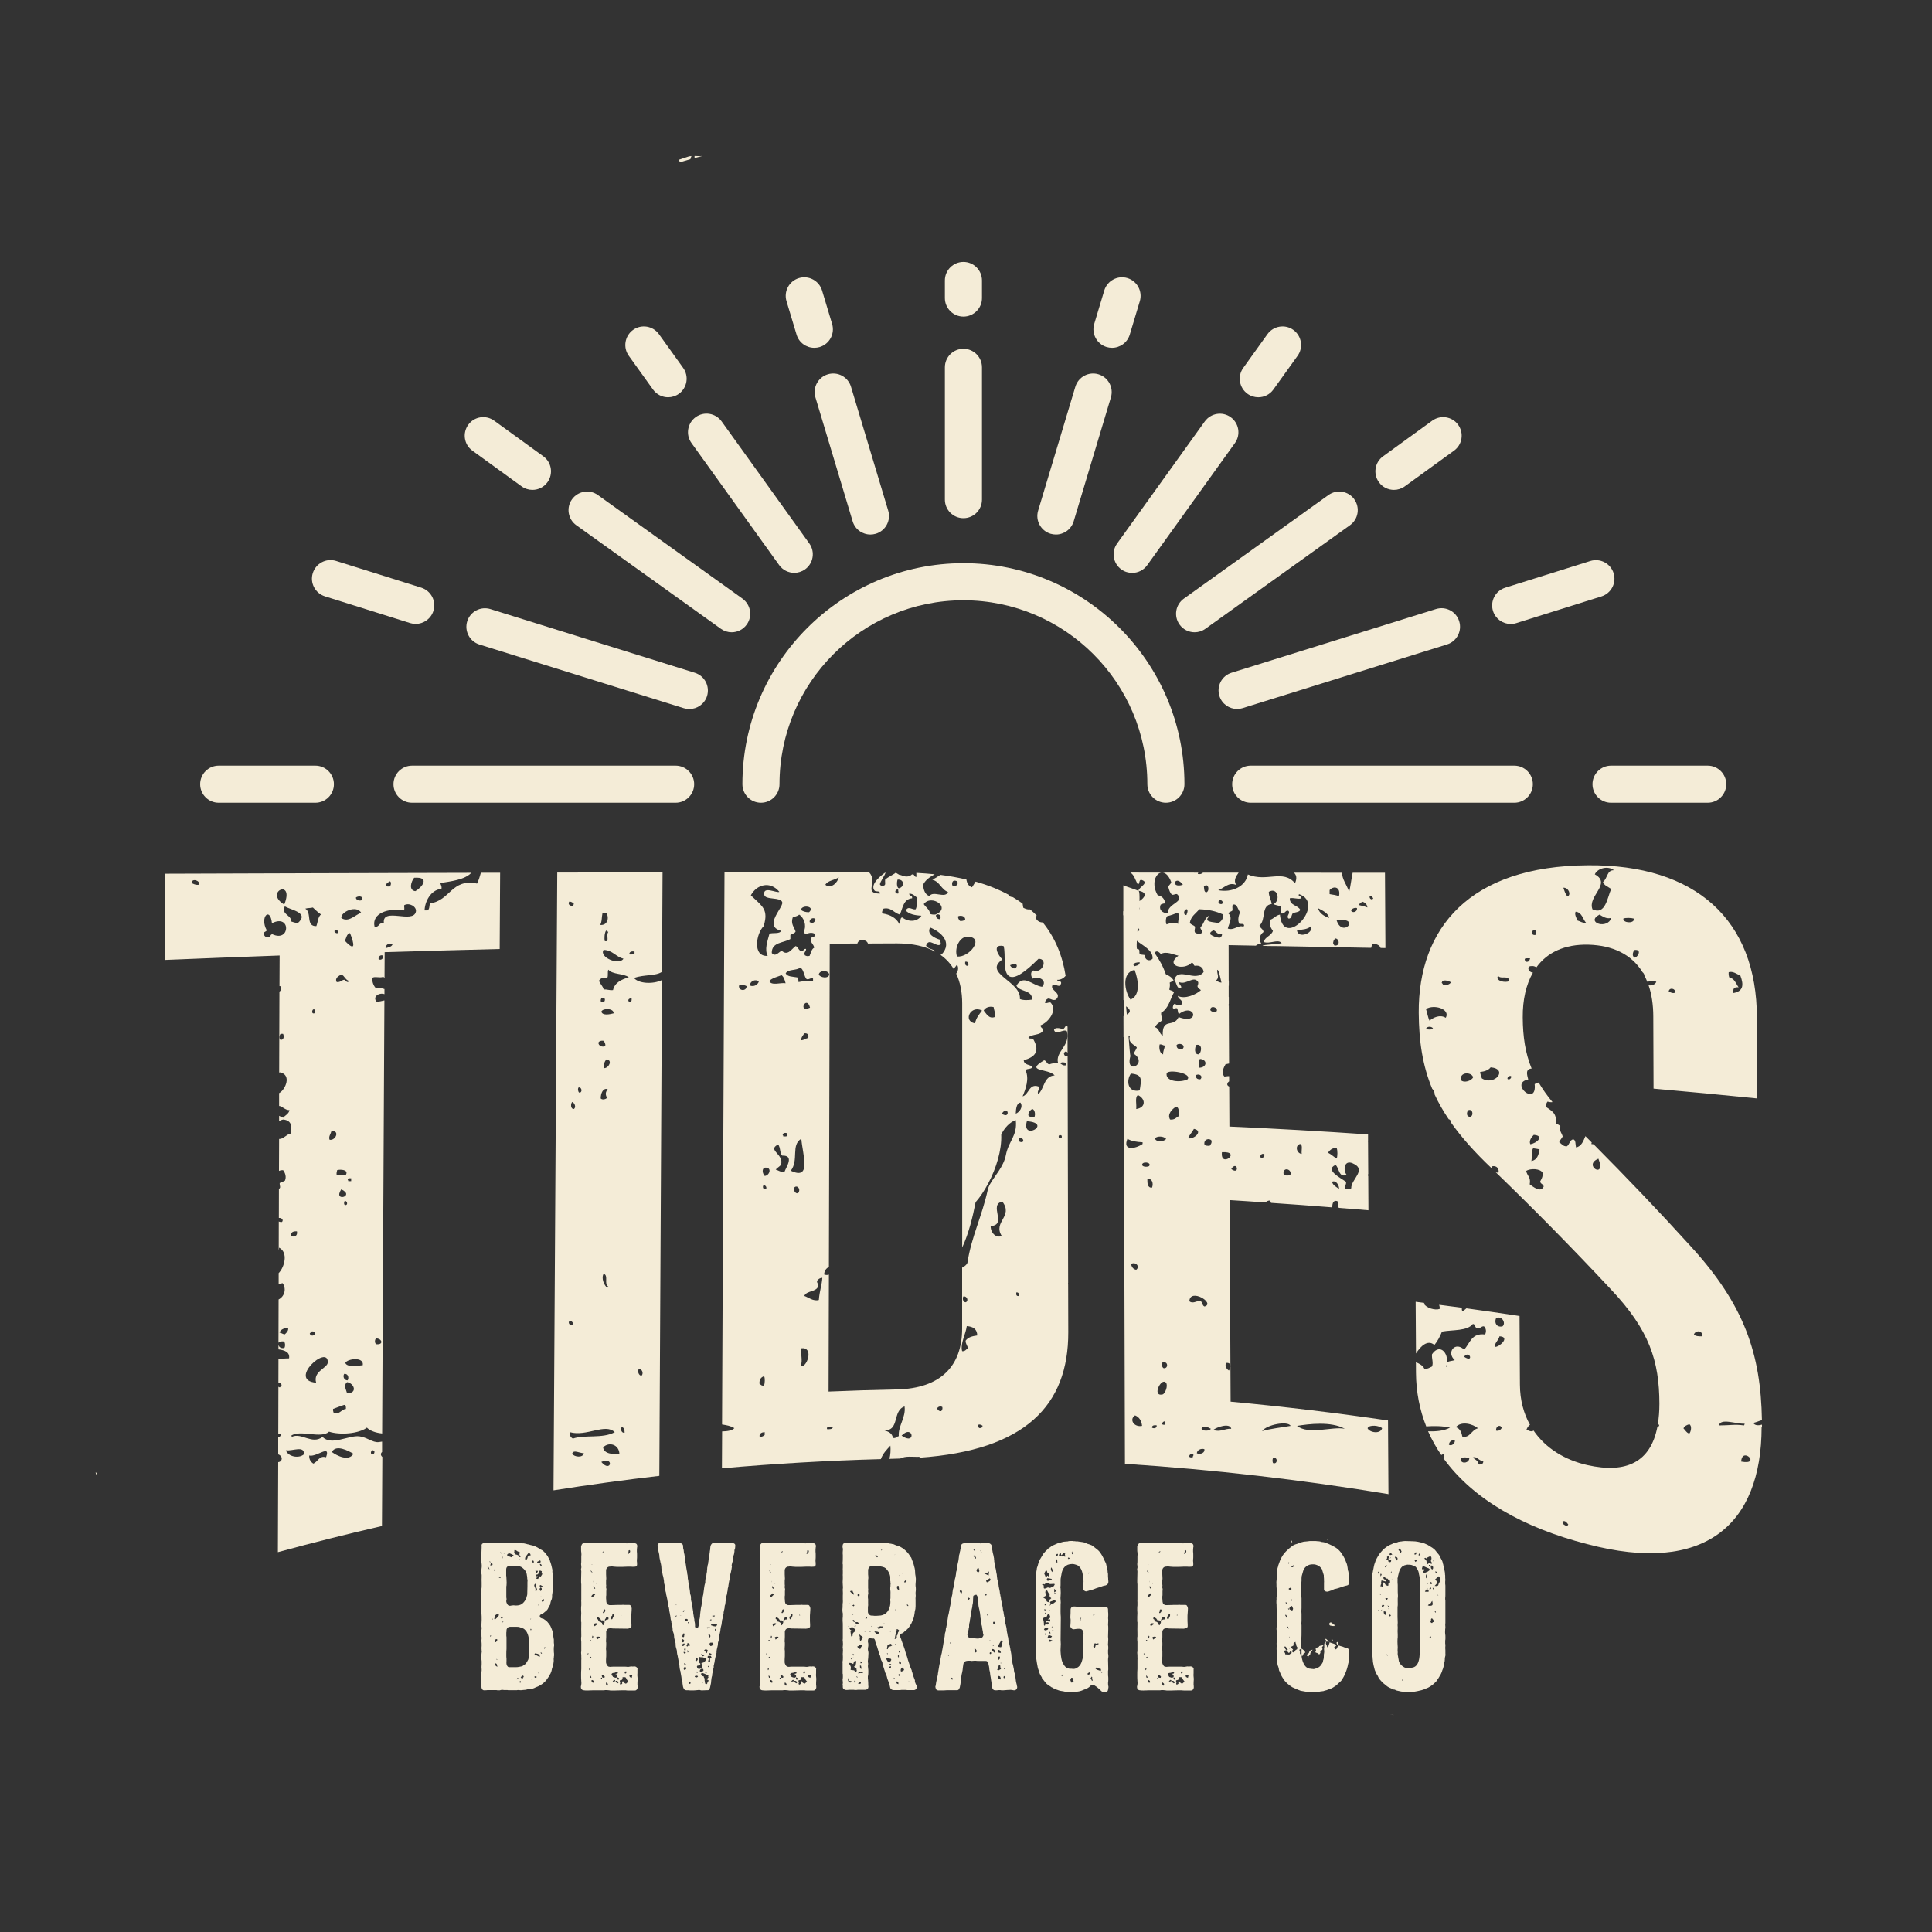
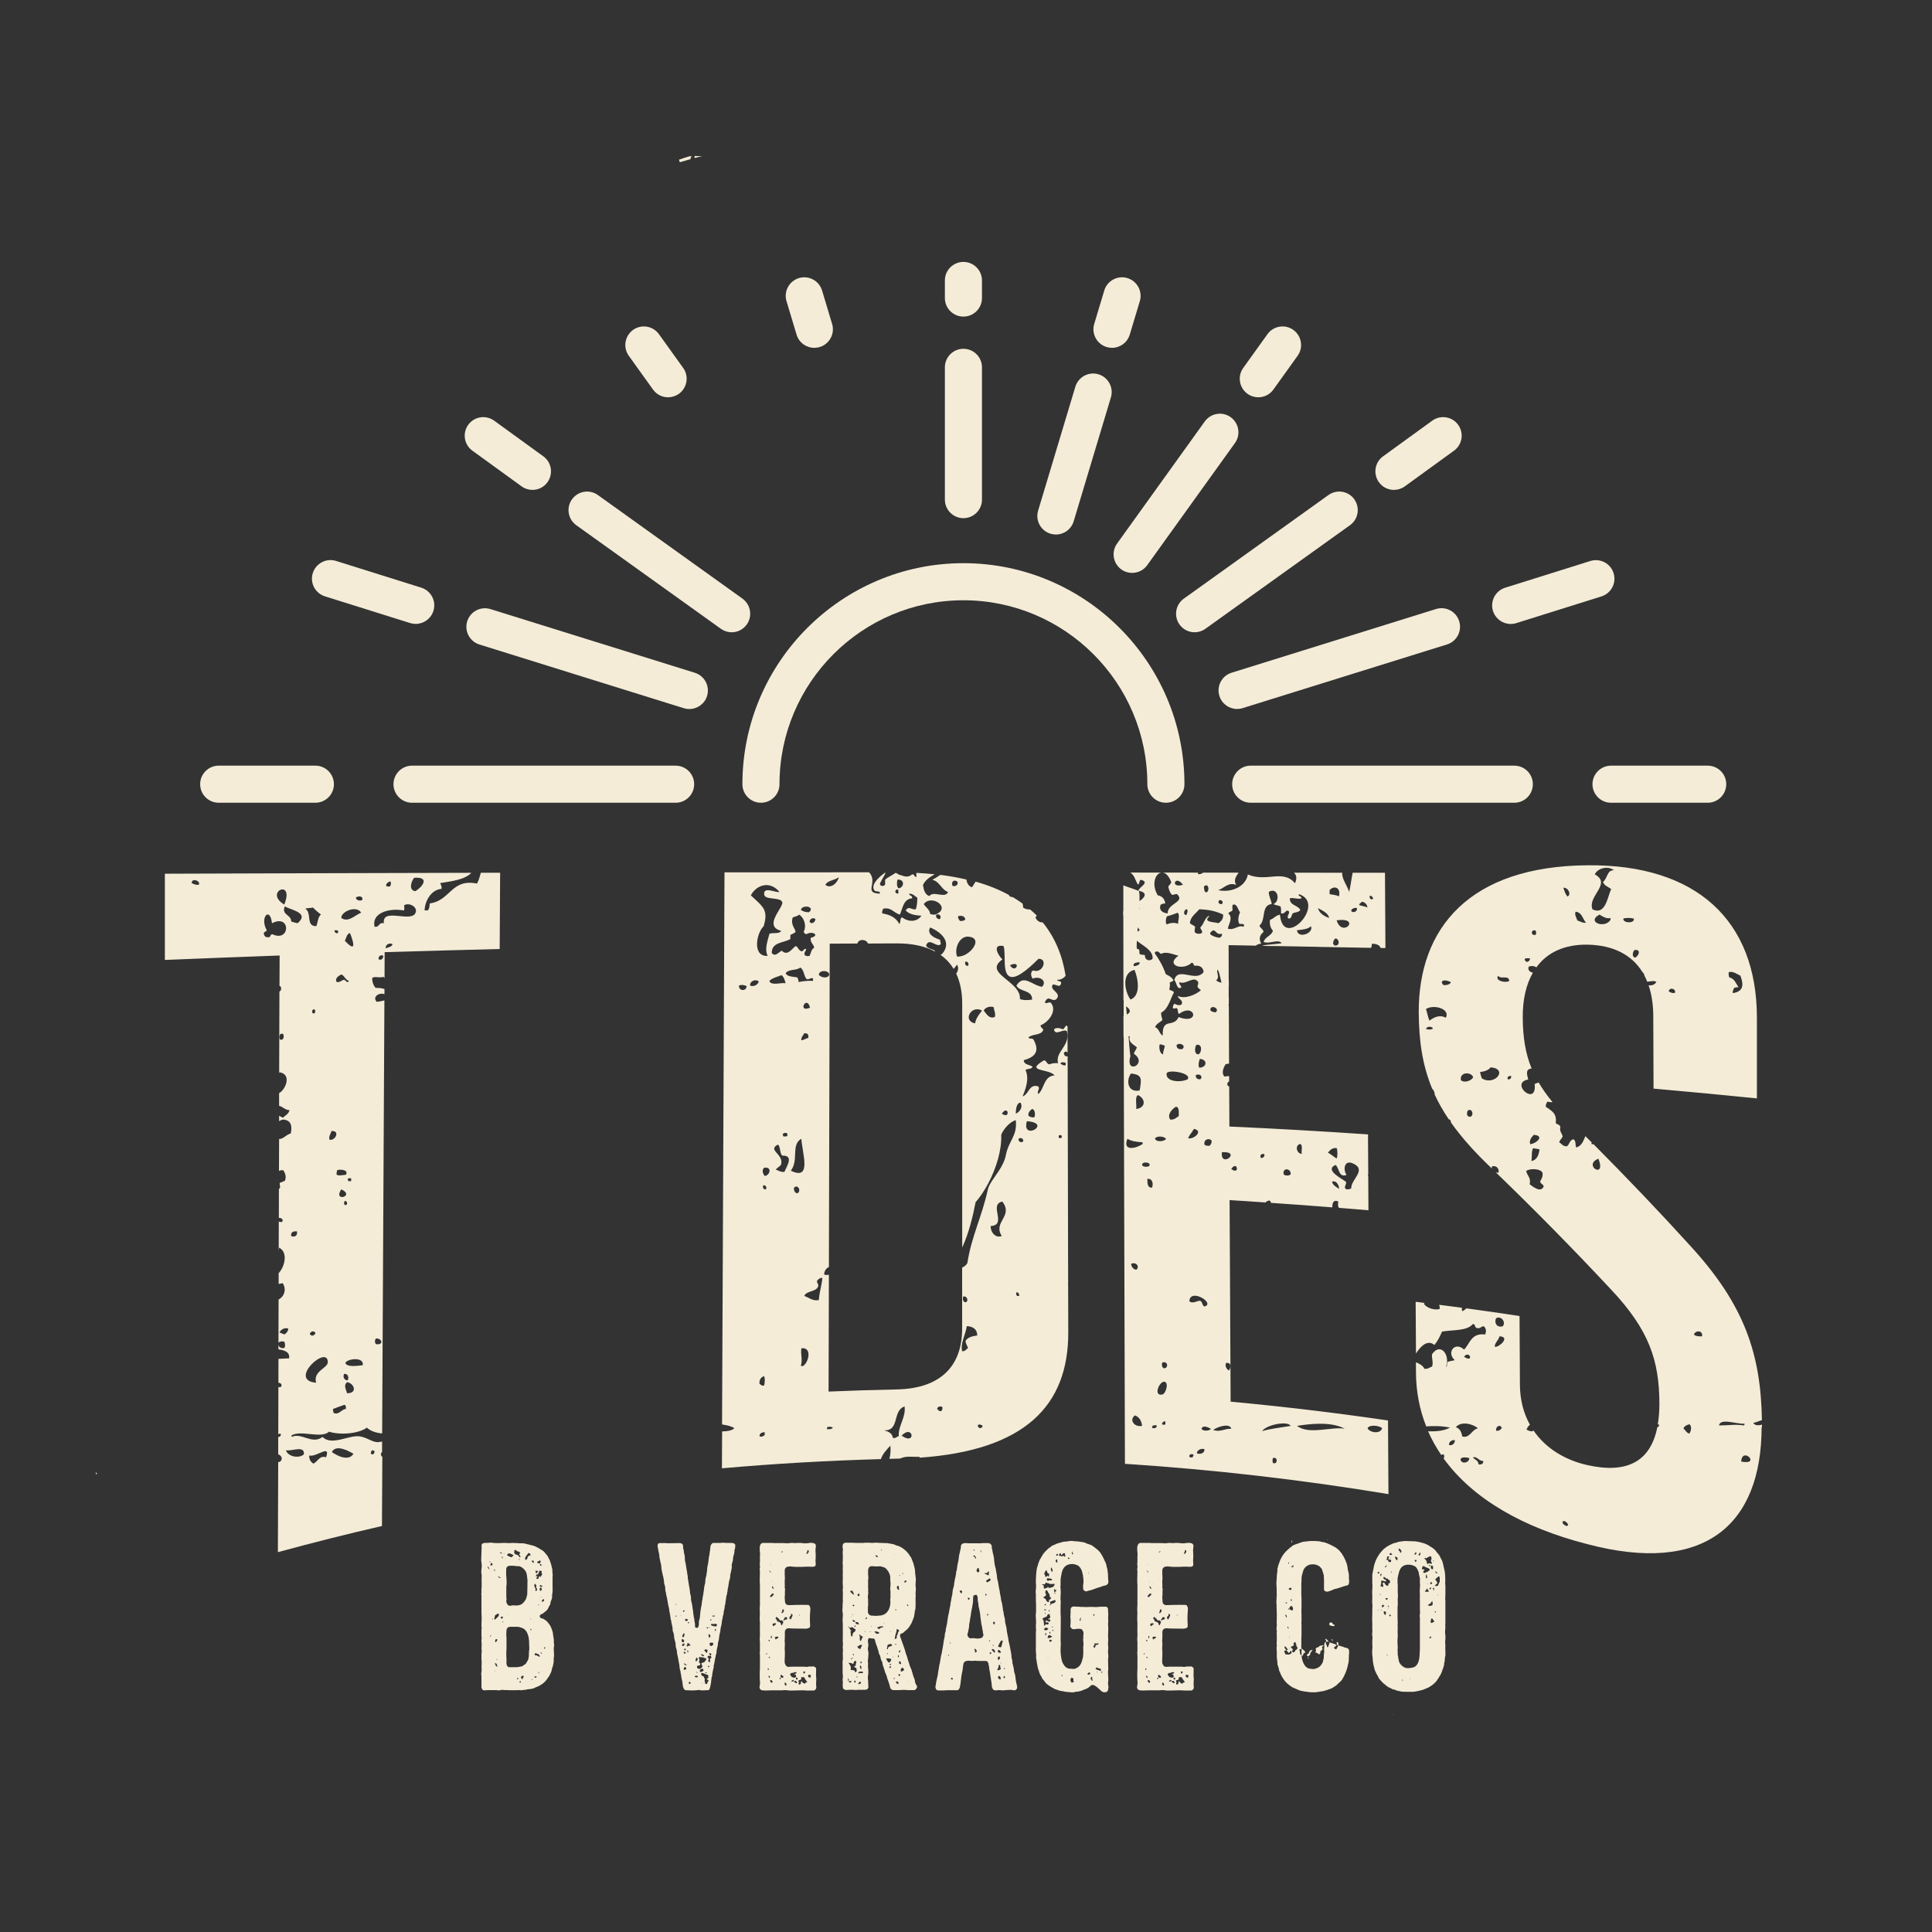
<svg xmlns="http://www.w3.org/2000/svg" viewBox="0 0 300 300" id="a">
  <rect x="0" y="0" width="300" height="300" fill="#333333" stroke="none" />
  <defs>
    <style>.b{fill:#f4ecd7;stroke-width:0px;}</style>
  </defs>
  <path d="m107.37,24.23c-.16.01-.32.04-.47.08-.42.12-.93.31-1.47.49.04.14.08.27.13.39.55-.16,1.09-.31,1.64-.47.03-.15.1-.31.17-.49Z" class="b" />
  <path d="m107.85,24.22c0,.1,0,.21,0,.32.4-.11.79-.22,1.19-.32-.38.05-.78.01-1.19,0Z" class="b" />
  <path d="m14.84,228.65c.05.12.09.24.13.35.06-.17.18-.3-.13-.35Z" class="b" />
  <path d="m215.92,266.25c.19.01.37.03.56.04-.16-.03-.35-.05-.56-.04Z" class="b" />
  <path d="m59.33,226.2c-.13-.13-.21-.28-.18-.46.02-.1.08-.2.18-.28,0-.54,0-1.07,0-1.61-.21.03-.4.06-.55.08-.93.09-1.84-.78-2.99-.9-1.67-.19-4.35,1.52-5.7.09-1.65,1.25-3.27-.73-4.79,0,.01-.1-.02-.16-.09-.18,1.34-1,4.68.53,5.88-.63,1.71.56,4.62.32,5.88-.63.48.5,1.42.82,2.37.91.12-22.42.23-44.83.35-67.25-.4.11-.81.18-1.18.23-.74-.75.31-1.5,1.19-1.2,0-.26,0-.52,0-.79-.39-.15-.95-.19-1.37-.18-.33-.36-.53-.86-.54-1.54.39-.32,1.12.05,1.72-.18.09.04.15.11.2.19,0-1.34.01-2.68.02-4.02,5.95-.18,11.9-.34,17.86-.49.02-3.95.05-7.9.07-11.84-1,0-1.99,0-2.99,0-.17.59-.33,1.19-.6,1.68-4.01-.82-4.11,2.66-7.33,3.08-.07.41-.04.93-.36,1.09h-.45c.03-1.28.89-3.19,2.62-3.35.08-.44-.12-.6-.18-.9,1.63-.26,3.85-.52,4.81-1.59-15.86.04-31.72.08-47.58.14v13.39c5.94-.25,11.87-.47,17.82-.69,0,1.59-.01,3.17-.02,4.76.04,0,.06-.02.1-.02.24.26.2.7-.11.86-.01,4.23-.03,8.46-.04,12.69.02-.05.04-.12.06-.16,1.95.33.93,2.71-.07,3.24,0,.66,0,1.32,0,1.99.48.02.91.66,1.61.65-.12.61-.66.79-.99,1.18-.21-.1-.43-.19-.62-.3,0,.28,0,.56,0,.84.15-.11.34-.2.63-.26,1.14.1,1.46.84,1.18,2.17-.68.13-1.14.88-1.81.85,0,1.65-.01,3.3-.02,4.96.19-.08.4-.13.65-.11.33.44.53,1.05.27,1.63-.24.15-.57.21-.81.36-.03.43.22.68-.09.9-.01,0-.02,0-.03,0,0,1.51-.01,3.02-.01,4.52.37-.05.8.27.49.63-.21.02-.38-.01-.5-.08,0,1.5,0,2.99-.01,4.49.02-.14.05-.26.06-.43,1.46.75.84,3.03-.07,3.96,0,.56,0,1.12,0,1.68.2-.05.41-.09.62-.12.66.96.22,2.12-.63,2.53,0,2.29-.02,4.58-.02,6.87,0-.06,0-.11.02-.17.15-.18.45-.21.81-.18.22.13.26.76.09,1-.37.12-.88-.03-.92-.53,0,.25,0,.5,0,.76.94.13,1.8.4,1.65,1.4-.59,0-1.12.07-1.65.07,0,1.24,0,2.48-.01,3.72.4.01.63.31.4.64-.1-.02-.16.02-.18.09-.08-.03-.15-.07-.22-.11,0,2.46-.02,4.91-.02,7.37.11-.09.27-.1.42-.03-.03.26-.13.46-.43.45,0,.9,0,1.8,0,2.7.8.3.67,1.15,0,1.21-.02,4.66-.03,9.32-.05,13.98,5.37-1.46,10.75-2.82,16.16-4.06.02-3.58.04-7.16.06-10.74Zm-6.78-81.58c-.05.07-.09.15-.09.27-.36.09-.4-.14-.54-.27.06-.33.53-.15.63,0Zm3.71-4.88c-.35.21-.99.06-1-.36.27-.26,1.16-.33,1,.36Zm-26.5-2.62c0-.88,1.5-.3,1.09.27-.5.05-.78-.12-1.09-.27Zm30.21.45c-.06-.48.33-.51.54-.72.33.07.18.71,0,.81-.22.01-.44.01-.54-.09Zm4.34-1.27c2.62-.18,1.14,1.56.18,2.08-1.1-.15-.63-1.54-.18-2.08Zm-20.17,4.16c-3.26-1.96,1.67-4.13,0,0h0Zm20.44,1.09c-.38,1.98-5.32-.78-4.97,1.81-.85-.19-.65.68-1.45.54-.49-2.11,2.18-2.94,4.52-2.53.21-.1.03-.57.09-.81.77-.45,1.96.22,1.81,1Zm-14.74.45c-.48.37-.48,1.21-.72,1.81-1.69.05-.65-2.1-1.72-2.71.33-.12.82-.08,1.18-.18.41.38.8.77,1.27,1.08Zm6.24-.27c-.88.3-1.99,1.6-3.08.81-.1-.96,2.37-2.05,3.08-.81Zm-11.85-.99c1.02.61,3.87.98,1.99,2.62-.36-.07-.69-.16-1-.27.02-1.09-1.57-.99-1-2.35Zm-3.26,4.34c-.09-.45.37-.36.45-.63-1.14-2.02.53-3.76.81-1.09,2.96-1.52,2.87,3,.09,1.72-.41-.05-.24.48-.63.45-.43.05-.62-.16-.72-.45Zm12.57.99c.26-.4.26-1.06.81-1.18.69,1.74.9,3.01-.81,1.18Zm7.42.54c-.13.44-.67.48-1.09.63-.01-.54.56-.91,1.09-.63Zm-2.17,2.35c-.08-.48.37-.78.72-.54.02.47-.34.73-.72.54Zm-5.79,2.35c.52.21.61.84,1.18,1-.2.45-.53-.08-.72-.18-.45.06-.59.43-1.18.36-.34-.64.35-.96.72-1.18Zm-4.34,5.42c.37-.1.36.63.09.63-.41.07-.3-.56-.09-.63Zm-5.16,4.7c-.17-.22-.11-.78.09-.9h.36c.2.34.14,1.07-.45.9Zm7.96,14.2c1.37-.13.67,1.5-.27,1.36-.23-.45.18-.94.27-1.36Zm.81,6.78c-.04-.31.04-.5.09-.72.49-.13,1.8-.08,1.36.72-.42.03-1.06.22-1.45,0Zm1.81,1c.01-.16-.11-.19-.09-.36.11-.1.32-.1.54-.09v.45h-.45Zm-1.09,1.27c2.27,1.05-1.35,2.06,0,0h0Zm.54,1.81c.35-.07.53.55.18.63-.37.08-.31-.49-.18-.63Zm-8.32,5.43c-.08-.62.34-.75.9-.72.14.69-.39.97-.9.72Zm-1.81,15.01c.14-.48.84-.82,1.36-.63-.02.46-.3.67-.54.9-.33-.03-.5-.22-.81-.27Zm4.7.18c.02-.18.24-.18.27-.36,1.28-.1.14,1.19-.27.36Zm10.31.72c.91,0,1.23,1.03,0,.9-.25-.16-.25-.74,0-.9Zm-4.43,6.51c-.5.02-.8-.55-.54-1,.57-.09.8.55.54,1Zm2.35-2.35c-.77.08-2.46.37-2.71-.36.33-.67,2.93-.99,2.71.36Zm-5.43-.45c-.01.9-2.34,1.37-1.81,3.17-4.5-.38,1.85-6.03,1.81-3.17Zm2.99,3.08c1.14.18,1.66,1.75,0,1.72-.17-.65-.58-1.22,0-1.72Zm-2.08,4.79c-.03-.21-.14-.34-.09-.63.58-.21,1.13-.44,1.72-.63.31,0,.27.34.27.63-.74.07-1.04.97-1.9.63Zm6.33,5.88c.04.37-.09.57-.45.54-.2-.22-.07-.67.27-.63,0,.09.11.07.18.09Zm-3.26.45c-.74,1.25-2.59.29-3.35-.27.65-1.27,2.66-.13,3.35.27Zm-10.49-.54c1.01.17,2.92-.82,2.8.63-.82.7-2.47.35-2.8-.63Zm3.62.81c1.11.31,3.39-1.84,2.62.27-1.08-.32-1.25.71-1.99.99-.37-.26-.65-.62-.63-1.27Z" class="b" />
-   <path d="m85.95,231.03s0,.03,0,.04c0,0,0,0,0,0,0,.12,0,.24,0,.35,5.46-.86,10.94-1.61,16.43-2.25.14-25.66.27-51.33.41-76.99-1.4.69-3.67.55-4.35-.33,1.66-.56,3.32-.26,4.36-.95.03-5.15.05-10.29.08-15.44-5.45,0-10.9.02-16.35.03-.19,31.85-.39,63.69-.58,95.54Zm7.42-4.02c2.04-.93,1.51,1.8,0,0h0Zm-4.52-1.27c.16-.72,1.22-.06,1.81-.09-.13.77-1.51.6-1.81.09Zm7.33,0c-.96.13-2.42.02-2.53-1,.96-.93,2.47-.41,2.53,1Zm-7.69-3.35c2.6.73,5.48-1.45,6.97,0-1.91,1.04-4.72.35-6.51,1-.29-.19-.53-.43-.45-1Zm8.5.09c-.49.07-.68-.54-.45-.9.37.08.45.45.45.9Zm2.62-8.86c-.43-.02-.63-.65-.45-.99.61-.14.79.73.45.99Zm-10.76-7.87c-.35.02-.52-.14-.54-.45.23-.4.89.04.54.45Zm5.61-5.97c-.04.08-.08.16-.18.18-.46-.37-.97-1.5-.54-2.17.8.26,0,1.62.72,1.99Zm-5.34-27.58c-.54.02-.53-.81-.27-1.09.34.11.67.79.27,1.09Zm5.25-3.08c-.35.44-.41.84-.09,1.36-.26.22-.72.35-1,.09,0-.8.35-1.68,1.09-1.45Zm-4.43.54c-.18-.12-.27-.61-.09-.81.51-.07.64.83.09.81Zm3.89-3.8c-.16-.45.04-1.11.36-1.36.99.13.32,1.35-.36,1.36Zm.18-3.44c-.45.24-1.11-.01-1.09-.54.14-.23.4-.32.81-.27.15.22.3.42.27.81Zm1.27-5.07c-.57.15-1.73.41-1.9-.27.23-.58,1.97-.53,1.9.27Zm2.8-2.35c.1,1.37-1.2.08,0,0h0Zm-4.16.09c.05.41-.13.59-.54.54-.19-.2-.07-.6.09-.72.12.09.33.09.45.18Zm3.71-3.34c-1.13.35-2.16.8-2.44,1.99-.58.07-.89-.14-1.45-.09-.13-.56-.55-.83-.72-1.36.18-.39.62-.53,1.27-.45.2-.28,0-.97.18-1.27.66.79,2.34.55,3.17,1.18Zm.9-3.98v.27c-.22.09-.58.3-.81.09.01-.41.55-.45.81-.36Zm-1.72,1.09c-.65,1.14-3.84-.25-3.08-1.36,1.43.05,1.88,1.08,3.08,1.36Zm-2.35-4.16c-.3.43,0,1-.18,1.45h-.36c-.12-.39-.05-1.29.18-1.63.25-.07.18.18.36.18Zm-.27-2.89c.45.82.07,1.94-1,1.81.29-.43.23-1.21.36-1.81h.63Zm-5.07-1.45c-.05.07-.09.15-.09.27-.54.14-.91-.24-.63-.63.37,0,.54.18.72.36Z" class="b" />
  <path d="m112.13,221.19c.69.12,1.29.2,1.9.57-.3.37-1.11.5-1.9.51,0,1.91-.02,3.82-.03,5.73,8.21-.73,16.44-1.2,24.68-1.43.3-.86.93-1.5,1.48-2.09.06.68.02,1.41-.15,2.05.36,0,.72-.03,1.08-.03.21,0,.4-.02.6-.02.88-.45,1.89-.22,2.99-.27v.14c16.43-1.14,23.13-8.13,23.1-19.48,0-2.47-.01-4.93-.02-7.4-.02-.06-.03-.13-.02-.21,0,0,.02,0,.02,0-.03-11.75-.05-23.5-.08-35.25-.32.11-.59-.14-.58-.55.12-.03.14-.16.27-.18.17,0,.25.09.3.21,0-1.36,0-2.72,0-4.08-.07-.05-.14-.12-.2-.2-.19.2-.28.5-.54.63-.25-.18-1.27-.39-1.36.09.3.93,1.39-.22,1.99.18.59,2.35-1.86,3.15-1.36,4.98-.56-.05-.98.04-1.36.18-.42-.06-.41-.55-.81-.63-3.12,1.83.71,1.23,1.63,2.35-1.71.1-1.57,2.05-2.53,2.89-.29-.39.31-.75,0-1.18-1.47-.48-1.44,1.26-2.44,1.54.45-1.1,1.08-2.71.45-4.07.25-.3,1-.09,1.08-.54-.44-.34-1.32-.25-1.35-1,1.66-.47,2.55-1.29,1.53-3.17-.22-.37-.62-.02-.81-.36.54-.57,1.93-.3,2.26-1.09.23-.26-.45-.39-.36-.81,1.24-.46,2.66-2.33,1.54-3.53-.38-.08-.64.24-.9,0,.13-.29.26-.58.63-.63.41.1.63.35,1.09.18,1.14-1.07-1.17-1.44-.45-2.35.61,0,1.06.58,1.27-.18.07-.46-.55-.23-.63-.54.54.02,1-.23,1.33-.63-.5-3.17-1.66-5.96-3.55-8.28-.47-.01-.88-.2-1.13-.76.06-.12.13-.23.19-.32-.32-.33-.67-.64-1.03-.94-.49.04-.77-.12-1.06-.27-.03-.18-.07-.41-.1-.64-.48-.35-.99-.68-1.52-1-.31-.02-.54-.1-.62-.35-1.52-.82-3.22-1.52-5.16-2.06-.16.3-.41.62-.56.88-.53-.17-.77-.62-.87-1.21-1.27-.29-2.6-.54-4.04-.72-.39.27-.8.53-1.25.76,1.17.28,1.38,1.52,2.44,1.9-.42,1.09-2.27-.26-2.89.63-.69-.22-.89-.93-1-1.72.37-.79,1.08-1.24,1.82-1.66-.92-.09-1.86-.17-2.85-.22,0,.25,0,.47.03.61-.44.08-.24-.48-.72-.36-.47.45-1.12.37-1.72.09-.3.07-.57-.37-.9-.34.33-.03-1.19.68-1.54,1.06-.05.31.14.86-.18.9-.19.18-.56.03-.63-.18.03-.42.84-1.44.87-1.86,0,0-2.64,1.74-1.68,2.85.22.21.89-.05.81.45-2.65-.04-.2-1.75-1.68-3.31-6.15,0-16.29,0-22.45.01-.13,28.58-.25,57.16-.38,85.74Zm52.54-56.04c.02-.29.67-.21.81-.09v.36c-.43.07-.59-.13-.81-.27Zm-16.73-27.58c-.2-.25-.08-.76.18-.81.94-.12.67,1.03-.18.81Zm-23.69,12.66c.61.32.55,1.32,1,1.81.46.11.71-.32,1-.09v.36c-.74-.04-1.36.01-2.26.18.03-.33-.1-.5-.18-.72-.69-.13-1.54-.08-1.81-.63.36-.69,1.71-.4,2.26-.9Zm4.52,1.09c-.14.71-1.43.48-1.63,0,.11-.71,1.51-.71,1.63,0Zm-6.78,1.36c-.65-.16-2.26.45-2.53-.36.46-.48,1.24-.63,1.9-.9.36.27.5.76.63,1.27Zm-4.16-.27c-.15.49-.75.87-1.36.63-.06-.69.85-1.08,1.36-.63Zm-3.08.63c.35-.17.9-.09,1.18.09,0,.84-1.27.78-1.18-.09Zm11.03,3.43c-2.02.87-.51-2.07,0,0h0Zm-.9,3.98c.5-.05.72.18.63.72-.41.07-.63.33-1.09.36-.03-.55.32-.71.45-1.09Zm-3.25,16.01c.01-.1-.02-.16-.09-.18-.05-.37.49-.46.72-.27v.36c-.12.13-.39.09-.63.09Zm2.8.36c.17,2.37,1.66,6.55-1.63,4.97,1.28-1.7-.03-3.99,1.63-4.97Zm-3.61.9c.38.4.25,1.31.63,1.72,1.94-.06.65,1.75.36,2.53-.63.06-.92-.23-1.36-.36.24-.27.57-.45.81-.72.57-1.68-2.21-2.28-.45-3.16Zm-2.17,3.61c1.31-.22.9,1.22.09,1.27-.3-.34-.47-.93-.09-1.27Zm-.09,2.71c.34-.02.58.37.36.63-.41.09-.57-.38-.36-.63Zm4.7.45c.42-.62,1.14.06.72.72-.1-.01-.16.02-.18.09-.39-.06-.5-.4-.54-.81Zm1.63,16.73c.38-.86,1.91-.56,2.17-1.54.05-.38-.26-.4-.18-.81.19-.24.4-.44.81-.45-.06,1.08-.44,2.07-.54,3.44-.86.24-1.59-.39-2.26-.63Zm-.54,10.85c.32-.9-.07-1.81.09-2.71,1.86-.22,1,2.63.09,2.8,0-.09-.11-.07-.18-.09Zm-6.42,2.8c-.04-.67.24-1.02.72-1.18.17.33.11,1.11,0,1.45-.42.09-.51-.15-.72-.27Zm10.49,7.05c-.13-.56.65-.35.9-.27-.1.29-.5.29-.9.27Zm-10.49,1.09c.03-.46.36-.6.81-.63v.45c-.22.17-.48.37-.81.18Zm22.07-.09c1.83-1.85,2.28,1.63,0,0h0Zm12.57-1.54c-.01.29-.21.4-.54.36-.04-.17-.26-.16-.18-.45.22-.21.55-.01.72.09Zm-13.02,1.63c-.33.06-.41.37-.9.27-.1-.74-.7-.99-1.36-1.18,2.46.1,1.23-3.04,3.17-3.71.24,1.69-1.02,3.03-.9,4.61Zm6.78-4.52c.06.33-.06.48-.18.63-.37.04-.47-.19-.63-.36.02-.32.54-.48.81-.27Zm5.42-11.12c-.77.1-1.46.29-1.81.81-.01.53.29.73.36,1.18-.3.15-.4.5-.9.45-.32-1.17.56-2.62.72-3.89.96.06,1.6.45,1.63,1.45Zm-1.81-5.15c-.42-.03-.51-.57-.36-.9.58-.13.89.72.36.9Zm8.32-.99c-.42.09-.51-.16-.45-.54.38-.05.43.23.45.54Zm-2.71-9.31c-.87.39-1.74-.48-1.72-1.54,2.64-.14-.38-3.35,1.81-3.8,1.77,2.32-1.5,3.13-.09,5.34Zm3.17-14.56c-.35-.01-.62-.11-.54-.54.42-.35,1.01.24.54.54Zm6.15-1v.27c-.65.47-.65-.74,0-.27Zm-5.42-2.26c4.1.3-.89,3.17,0,0h0Zm1.17-.63c-.29.13-.63-.04-.9-.18-.17-.44.22-.87.54-1.09.45.06.54.88.36,1.27Zm-5.06-.54c1-1.5,1.41.97,0,0h0Zm2.17,0c.02-.45.03-1.65.72-1.72.47.69-.16,1.5-.72,1.72Zm-6.33-14.02c-1.97-.38-.62-2.92,1.09-1.99-.44.59-.92,1.13-1.09,1.99Zm2.89-2.53c.06.51.36,1.07.18,1.54-.92.34-1.31-.53-1.72-1,.23-.48.92-.72,1.54-.54Zm1.54-9.49c.43,1.26-.29,4.38,1.09,4.79,1.19.36,3.56-2.04,4.34-2.8,1.54-.03.63,2.37-.81,1.81-.49.16-.38.96-.09,1.27,1.11-.47,2.29.39,1.45,1.27-1.54-.21-2.86-2.05-3.98-.18.51,1.02,2.47.6,2.44,2.17-.69.09-1.32.13-1.9-.09.23-2.79-5.82-3.98-2.71-6.15-.63-.56-1.72-2.44.18-2.08Zm1,2.99c1.86-.86.89,1.46,0,0h0Zm-6.51.09c-.4.04-.49-.23-.45-.63.48-.13.61.41.45.63Zm-1.72-1.45c-.45-1.36.46-3.16,1.72-3.08,2.63.17.15,3.32-1.72,3.08Zm-2.35-.36c-.08.03-.14.07-.21.11.84.59,1.52,1.32,2.04,2.18.18-.22.36-.42.52-.66.3.45.19.97-.12,1.39.62,1.32.93,2.88.93,4.63,0,12.63,0,25.27,0,37.9,1.03-2.21,1.65-4.82,2.08-7.03.7-.8,1.37-1.81,1.97-2.94,1.24-2.34,2.11-5.16,2.01-7.55.44-1.01,1.38-2,2.26-2.26.27,2.48-1.11,3.19-1.54,5.43-.34,1.8-1.79,3.29-2.47,4.53-.16.28-.27.55-.33.81-.88,4.12-2.55,7.31-3.17,11.39-.15.37-.48.56-.82.75,0,3.16,0,6.31,0,9.47,0,5.73-3.26,9.31-10.18,9.44-3.52.07-7.04.18-10.56.33.02-6.05.03-12.11.05-18.16-.22.08-.47.09-.74-.02.04-.59.31-.96.74-1.16.04-16.74.09-33.47.13-50.21,1.43,0,2.86-.01,4.29-.02.21-.79,1.44-.67,1.64,0,1.51,0,3.02-.02,4.54-.02,2.41,0,4.36.45,5.89,1.27-.01-.04-.02-.09-.04-.13-.43-.3-1.14-.3-1.36-.81.47-1.34,1.59.37,2.26-.18.07-.34-.11-.43-.09-.72-.81-.24-2.13-.85-1.54-1.9,1.72.7,3.49,2.31,1.81,4.16Zm-21.44-3.53c0,.26.21.34.36.45,1-.62,2.23.2.72.54-.1.8.45.94.54,1.54-.44.22-.5.82-.72,1.27-.34.06-.43.06-.72-.09-.26-.44.18-.56.18-.99-.44-.08-.34.38-.72.36-.46-.11-.49-.66-.9-.81-.63.45-1.24,1.61-2.17.72-.45.22-1.01,1.04-1.54.36-.03-1.71,1.83-1.54,2.89-2.17v-.63c.27-.18.68-.23.81-.54-.23-.69-.78-1.17-.45-2.17.32-.17.78-.19,1-.45.75.46,1.2,1.71.72,2.62Zm1.81-1.9c-.05.37-.26.58-.63.63-.07-.08-.16-.14-.27-.18-.06-.53.63-.79.9-.45Zm23.24.09c-.2.13-.43.23-.81.18-.11-.22-.33-.33-.27-.72.41-.19,1.15-.03,1.09.54Zm-3.98-.09c-.35-.04-.55-.23-.54-.63.5-.41,1.01.32.54.63Zm-.63-.72c-.33.03-.59-.01-.81-.09-.1-.74-.68-1.01-1-1.53,1.2-1.62,4.38.59,1.81,1.62Zm-2.8-2.62c-.02.33-.03,1.4-.27,1.81-.52.07-.65-.25-1.18-.18-.16.08-.28.2-.36.36.51.57,1.41.76,2.44.81-.7,1.01-2,1-2.99.27-.42.06-.16.81-.45,1-.48-.93-1.4-1.44-2.62-1.62-.14-.29.05-.4.09-.72,1.2-.34,1.72.66,2.62.9.46-1.02.54-2.41,1.9-2.53.11-.5-.47-.32-.45-.72.65-.01.86.41,1.27.63Zm-16.82,2.26c-.56.01-.95-.13-1.27-.36.17-.88,2.29-.55,1.27.36Zm13.75-5.07c1.12-.06,1.05,1.2.18,1.36-.35-.17-.32-.97-.18-1.36Zm-.36,1.9c.02-.25.16-.39.45-.36-.02.38.12.35,0,.63-.28.04-.37-.11-.45-.27Zm-20.35.45c.13.88,2.58.31,2.8,1.18.13.52-1.14,1.88-1.33,2.99-.11.63.12,1.17,1.15,1.44-.23.53-1.27.24-1.81.45-.34,1.28-.78,2.45-.27,3.44-2.43.16-1.78-3.51-.63-4.61.11-.36.18-.68.23-.97.28-1.82-.7-2.37-2.22-3.82.9-1.7,3.02-2.28,4.43-.54-.43.23-2.57-.98-2.35.45Zm9.49-1.54c.38-.71,1.49-.69,2.08-1.18-.14.85-1.25,1.89-2.08,1.18Z" class="b" />
  <path d="m215.6,231.96c-.02-3.8-.05-7.59-.07-11.39-8.12-1.19-16.27-2.16-24.44-2.92-.05-10.43-.1-20.87-.16-31.3,1.86.11,3.72.24,5.58.37.14-.18.37-.29.64-.3.12.1.19.23.22.36,3.17.21,6.34.45,9.51.7-.03-.7.23-1.28.95-.88-.12.39-.07.69.06.96,1.53.12,3.07.23,4.6.37-.01-1.76-.02-3.52-.03-5.28-.05-.12-.06-.24,0-.37-.01-1.67-.02-3.33-.03-5-.02-.03-.05-.05-.07-.09.03,0,.04,0,.07,0,0-.35,0-.69,0-1.04-7.17-.49-14.34-.9-21.53-1.22-.01-2.07-.02-4.14-.03-6.21-.14-.06-.25-.15-.3-.29-.02-.29.14-.4.29-.52,0-.27,0-.53,0-.8-.19-.04-.47.05-.74.05-.51-.55-.12-1.4.18-1.9.17-.03.36-.08.55-.12-.01-2.99-.03-5.98-.04-8.98-.02-.02-.03-.03-.05-.04,0-.09.03-.16.05-.24,0-.35,0-.7,0-1.05,0-.02-.02-.03-.02-.05,0-.49,0-1.08,0-1.72,0,0,.01,0,.02,0,0-.27,0-.53,0-.8,0,0-.01,0-.02,0,0-2.24,0-4.77-.01-5.5,1.41.02,2.82.05,4.23.08.19-.17.47-.29.83-.31-.42-.77-.21-1.38.36-1.81-.05-.49-.52-.56-.63-1,1.06-.89.2-3.16,1.9-3.34-.09-.7-.45-1.12-.45-1.9,1.45-.81,1.83,1.47.72,1.9.29.19.76.21,1.09.36.12.27.09.69.09,1.09.66.17.69-.66,1.18-.36.29.42-.46.79,0,1.17.49.01.42-.55.63-.81.37-.21,1-.15,1.18-.54-.38-.77-1.65-.64-1.63-1.81.68-.12,1.33.21,1.81,0,.07-.35-.68-.34-.36-.63,4.24,1.46-2.28,8.53-2.95,3.44-.01-.09-.02-.18-.03-.27-.66.12-.94.63-1.54.81-.13.85.15,1.3.45,1.72-.26.79-1.22.89-1.44,1.72.95.37,2.24-.52,2.8.18-.16.14-6.29.46-.47.46,1.99.03,3.99.07,5.98.11,0,0,0-.02,0-.02.04.01.08.01.12.03,2.75.05,5.51.09,8.26.15.07-.2.12-.4.12-.63.83-.02,1.23.28,1.35.65.25,0,.5,0,.75.01-.02-3.9-.05-7.79-.07-11.69-1.67,0-3.35,0-5.02,0-.2.96-.31,1.99-.54,2.98-.32-1.01-1.2-2.12-1.07-2.98-2.5,0-5.01,0-7.51-.01.36.33.53.8.17,1.64-1.88-2.23-4.4-.11-7.32-1.36-.34,1.87-2.5,2.86-4.61,2.44.91-.3,1.62-1.33,2.8-.81-.46-.72-.03-1.35.38-1.92-1.84,0-3.69,0-5.53,0-.19.19-.47.29-.82.21.02-.08.05-.14.07-.21-3.51,0-7.03-.01-10.54-.01.6.36.75,1.11,1.15,1.85.36-.07.14-.71.54-.72,1.41.43-.37,1.11-.45,1.72-.22-.16-2.13-.75-2.33-.87,0,.62,0,2.13,0,4.01-.01.01-.02.02-.03.03,0,.21,0,.41,0,.62,0,0,.02,0,.03-.01,0,4.83.01,11.65.02,13.17.01,0,.02.01.03.01,0,.82,0,1.63,0,2.47-.01,0-.02,0-.03.01,0,1.09,0,2.17.01,3.26,0,0,.02,0,.03,0,.06,20.65.13,47.35.19,66.26,13.7.89,27.37,2.46,40.95,4.71Zm-7.68-47.36c-.43-.29-.93-.53-1.09-1.09.68-.34,1.16.68,1.09,1.09Zm1.18-2.17c-.56-.71-.4-2.34.9-1.81,2.38.99-.23,2.49-.18,3.89-.21.18-.61.24-.9.09-.25-.42.18-.57.09-1.09-.74-.55-3.38-1.84-1.63-2.62.59.44.47,2.06,1.72,1.54Zm-1.54-4.16c.15.36.15,1.27,0,1.62-.49-.26-.85-.66-1.36-.9.32-.38.61-.78,1.36-.72Zm-5.7-.63c.5.1.18,1.02.27,1.54-.8-.08-1.09-1.29-.27-1.54Zm-1.45,4.7c-.17.26-.91.26-1.09,0-.2-1.14,1.21-.9,1.09,0Zm6.78-35.54c-.04-.08-.08-.16-.18-.18-.03-.45.11-.73.36-.9.65.07.74,1.26-.18,1.09Zm5.51-7.69c.38-.08.36.24.54.36-.15.4-.7.09-.54-.36Zm-1.18.9c.45.13.75.39.81.9-.38-.17-.85-.23-1.27-.36,0-.33.32-.35.45-.54Zm-.81,1c.08.55-.6.82-.9.45.01-.42.67-.55.9-.45Zm-3.16,1.9c3.93-.55.9,2.84,0,0h0Zm-1.09-4.7c.67-.74,1.79-.45,1.45.99-.37-.24-.96-.25-1.45-.36v-.63Zm-.09,4.34c-.78-.31-1.48-.7-1.72-1.53.69.35,1.68.82,1.72,1.53Zm-4.98,1.9c.83-.1,1.72-.15,2.17-.63.49,1.12-2.03,2-2.17.63Zm-26.32,32.38c.59.37,1.43.5,2.35.54v.27c-1.11.76-3.16,1.13-2.35-.81Zm1.45-14.2c-.08.4-.37.59-.45,1,2.27,1.53-1.41,3.39-.54.36-.06-.14-.16-1.44-.29-3.08.07,0,.13,0,.2,0-.3.97.59,1.26,1.09,1.72Zm.18,7.41c1.2.57,1.27,1.94-.27,2.17.09-.72-.24-1.86.27-2.17Zm.27-.72c-1.91.4-2.12-1.59-1.36-2.62,1.83.17,1.64.88,1.36,2.62Zm-.54,27.85c-.49-.08-.7-.45-.81-.9.75-.42,1.44.42.81.9Zm-.18,22.61c.64.26,1,.81,1.09,1.63-1.24.26-2.06-.99-1.09-1.63Zm1.09-38.89c0-.62,1.55-.42,1.09.18-.29.17-1.01.14-1.09-.18Zm1.54,40.79c0-.37.33-.39.72-.36.1.45-.46.56-.72.36Zm4.07-78.23c-.67-.25-1.2-.14-1.81.09-.18-.31-.12-1.05.09-1.27.59-.13,1.1-.34,1.63-.54.43.37.02,1.18.09,1.72Zm.05,4.94c-2.16,1.54.77,2.39,2.04,1.1.32-.02.25.41.48.48.69-.11,1.3.18,1.38.96-1.26,1.69-3.96-.91-4.55,1.23.34.36.39,1.63,1.08,1.17-.02-.37-.36-.37-.3-.82,1.06.48,2.25-1.12,2.93,0,.03.28-.06.44-.12.62.07.33.34.44.54.62-.73.68-2.52,1.46-3.59.89.07.58.86.56.6,1.3-.29.28-.82.09-1.08-.07-.22.07-.27.33-.3.62.14.27.36,0,.66.07.16.23.09.73.3.89,2.51-1.87,3.37,1.76-.06.48-.79,1.75-2.57-.04-2.46,2.88-.55-.26-.55-1.15-1.2-1.3.21-.56.75-.75,1.14-1.1-.03-.42-.24-.64-.18-1.17,1.09-.56,1.38-2.03,1.98-3.15-.13-.26-.49-.27-.72-.41.06-.44.15-.63.06-1.1.19-.13.45-.17.6-.34-.26-.49-.71-.74-1.2-.96-.44-1.25-1.04-2.33-1.74-3.29.25-.52.74-.13.96.14.9-.48,1.96.12,2.76.27Zm3.39,19.2c-.48.03-.72-.18-.72-.63.55-.33,1.2.15.72.63Zm-.63-5.33c1.01-.25.83,1.22.36,1.45-.71.06-.62-1.05-.36-1.45Zm1.27,40.61c-.4-.15-.29-.79-.72-.9-.53.07-1.14.51-1.63.09.11-2.15,4.12.35,2.35.81Zm-.81-37.08c-.21-.37-.05-1.05.09-1.36,1.23.07,1.13,1.35-.09,1.36Zm-2.62-2.89c-.59.08-.92-.11-.9-.63.46-.45,1.53.04.9.63Zm-2.53,13.93c-.21.45-1.67.58-1.72-.09.42-.4,1.36-.3,1.72.09Zm-1-14.65c.38-.05.5.16.81.18-.08.55-.31.9-.27,1.36-.54-.11-.67-1.05-.54-1.54Zm.81,59.05c-.21.03-.35-.01-.45-.09.04-.26.19-.41.45-.45.12.11.12.43,0,.54Zm-.36-4.7c-1.72.39-.18-2.73.54-1.81.35.45-.15,1.72-.54,1.81Zm.18-4.07c-.25-.1-.39-.63-.18-.9.88-.26.94.97.18.9Zm2.35-39.16c-.41.22-.65.62-1.36.54-.5-.84.34-1.63.9-1.99.56.07.43.83.45,1.45Zm-1.9-6.6c.09-.72,4.02-.1,3.25.9-1.11.54-3.42.37-3.25-.9Zm3.34,10.04c.22-.57.64-.93.9-1.45,1.57.32-.08,1.71-.9,1.45Zm.72,49.56c-.24,0-.53.05-.54-.18.02-.36.41-.35.63-.27.08.25-.13.23-.09.45Zm1.81-1.09c-.04.46-.74.67-1.18.45.04-.53.73-.81,1.18-.63v.18Zm-.45-3.35c.23-.65,1.06-.21,1.45,0-.18.37-1.28.4-1.45,0Zm1.27-43.95c-.36.03-.67,0-.81-.18-.17-.84.76-1.06,1.09-.63.07.43-.13.59-.27.81Zm1.18-27.31c.17-.12.4.85.65,1.98-.26-.02-.53-.11-.83-.35.59-.47.08-1.04.18-1.63Zm.36-4.98c-.6-.07-1.07-.25-1.45-.54-.07-.43.29-.44.45-.63.53.1.52.75,1.36.54.06.39-.16.5-.36.63Zm-.63,11.58c-.34-.05-.68-.1-.81-.36-.02-.96,1.6-.23.81.36Zm8.95,70c-.14-.15-.14-.67,0-.81.73-.21.73,1.02,0,.81Zm16.91-5.43c-.23.96-1.95.7-2.26,0,.31-.63,1.89-.39,2.26,0Zm-5.79.09c-1.96-.4-5.57,1-7.42-.45,1.82-.29,5.26-.74,7.42.45Zm-8.41-.45c-1.49.26-3.08.42-4.43.81.68-1.01,4-1.63,4.43-.81Zm-9.22.45c-.99-.07-1.72.58-2.8.18.5-.42,2.58-1.17,2.8-.18Zm-.36-9.04c-.34-.2-.68-.68-.45-1.18.9-.12.74.75.45,1.18Zm5.52-33.55c0,.35-.19.54-.54.54-.32-.35.19-.86.54-.54Zm-5.16,2.26c.91-1.46,1.4,1.03,0,0h0Zm-1.45-2.62c3.21-.18-.31,2.59,0,0h0Zm1-37.08c.11-.25.46-.26.63-.45.06-.27-.11-.78.09-.9.62-.21.77.78,1.09,1.18-.21.49-.43,1.27-.09,1.81.31,0,.65-.05.72.18.02.15-.09.16-.09.27-.76-.39-1.48.63-2.44.27.17-.75.83-1.7.09-2.35Zm-1-1.45c-.32.05-.47-.08-.54-.27.01-.69.97-.21.54.27Zm-2.44-1.81c-.35-.07-.3-.55-.36-.9.69-.72.98.7.36.9Zm-1.09,2.62c1.58.06,2.53.29,3.71.81.06.76-.33,1.05-.72,1.36-.54-.18-1.32-.12-1.72-.45-.12-.45.28-.38.27-.72-.72.34-.8,1.31-1.36,1.81.01.35.31.42.27.81-.19.29-.87.21-1.09,0-.17-.32,0-.52,0-.9-.2-.28-.67-.29-.81-.63.16-1.02.93-1.42,1.45-2.08Zm-1.9,0c.21.25-.01.65-.09.9-.58,0-.38-.92.09-.9Zm-.63-3.8c-2.08.64-1.19-1.7,0,0h0Zm-1.81-.45c-.04.39-.4.44-.45.81.11.46.26.89.54,1.18.37.07.46-.14.81-.09,1.34,1.25-1.51,1.4-1.45,2.99-.75-.04-1.45-.5-1.09-1.36.22-.08.39-.21.72-.18-.12-.7-.48-1.15-1.18-1.27-1.61-2.74.92-5.19,2.08-2.08Zm-2.99,47.48c-.72.03-.72-.67-.72-1.36.77-.12.98.75.72,1.36Zm-1.94-44.5c.02-.86,0-1.48-.14-1.6,1.46.26,1.01,1.03.14,1.6Zm-.06,1.3c0-.12.01-.23.02-.34.03.13.04.25-.02.34Zm-.2,2.79c.1.15.2.29.3.43-.14.08-.25.15-.36.22.02-.21.03-.43.05-.66Zm-.15,2.07c.84.72,2.57,1.47,2.44,2.79-.43.47-1.25.23-1.18-.54-.21-.12-.63-.04-.81-.18-.16-.31.13-.72-.36-.81-.13.16-.14-.38-.09-1.26Zm.45,3.34c-.02.49-.5.52-.9.63.01-.1-.02-.16-.09-.18.08-.41.54-.43,1-.45Zm-.81,1.18c.59,1.46.98,4.01-.63,4.61-.92-1.25-1.43-4.18.63-4.61Zm-1.32,5.66c.83.56.69.98.12,1.27-.04-.44-.08-.86-.12-1.27Z" class="b" />
  <path d="m273.6,221.62c0-.14,0-.27,0-.4-.56.15-1.09.16-1.36-.27.37-.06.86-.29,1.35-.43-.17-10.26-2.7-17.88-11.06-27-5-5.51-10.03-10.76-15.07-15.83-.12-.02-.22-.03-.36-.05.02-.08.04-.16.06-.24-.33-.33-.65-.65-.98-.98-.32.75-.58,1.55-1.44,1.76-.15-.43,0-1.14-.45-1.27-.58.11-.56.83-1,1.09-.63.02-.8-.41-1.18-.63.11-.37.4-.57.54-.9-.12-.52-.52-.75-.36-1.54-.12-.3-.51-.33-.72-.54.23-1.59-.76-1.96-1.54-2.53-.03-.39.13-.6.27-.81.32.1.56.11.77.08-.86-1.04-1.56-2.04-2.15-3.04-.25.08-.47.15-.62.25.39,3.63-4-.16-1-.72-.2-.78-.46-1.62.53-1.7-1-2.44-1.36-4.95-1.38-7.94-.02-2.74.52-5.1,1.58-6.95-.46-.06-.87-.43-.64-.94.37-.14.89-.12,1.17.13,1.68-2.32,4.37-3.62,8.08-3.53,3.74.1,6.69,1.48,8.41,4.27.17.14.27.31.29.52.16.3.31.62.44.96.5-.05.99-.19,1.41.01-.17.44-.72.63-1.2.54.47,1.38.73,3.01.73,4.87.01,3.73.02,7.45.04,11.18,5.36.47,10.71.98,16.05,1.52,0-4.17,0-8.35,0-12.52,0-15.2-9.5-23.82-26.23-23.68-18.44.11-26.35,9.8-26.28,22.88.03,4.48.6,8.24,2.09,11.82.25.22.4.56.38.89.59,1.29,1.32,2.56,2.18,3.84.26.06.39.3.34.49,1.62,2.3,3.69,4.63,6.35,7.15,0,0,.02.02.02.02-.02-.11-.03-.23.02-.35.8-.16,1.14.48,1,1-.15,0-.29-.03-.42-.07,5.96,5.77,11.9,11.78,17.82,18.12,6.06,6.4,7.56,11.17,7.59,17.81,0,1.18-.09,2.25-.25,3.22.07.01.15.03.22.07,0,.19-.14.33-.3.39-1.05,5.27-4.67,7.26-10.9,5.85-3.36-.76-6.4-2.55-8.32-5.36-.17.17-.51.2-1.09-.16.19-.41.37-.63.54-.73-.97-1.74-1.55-3.82-1.56-6.25-.02-3.55-.04-7.09-.06-10.64-2.75-.42-5.49-.81-8.25-1.19-.18.17-.38.33-.62.45-.11-.2-.11-.37-.06-.54-1.18-.16-2.36-.31-3.55-.46.04.2.12.36.08.64-.71.26-2.1-.14-2.44-.81.02-.05.06-.08.09-.12-.46-.06-.92-.12-1.38-.18.02,2.68.03,5.36.05,8.03.72-1.15,1.83-2.21,2.86-1.32.5-.59.86-1.31,1.18-2.08,1.69-.3,3.91-.07,4.79-1.18.42,0,.27.57.63.63.58.13.61-.29,1.09-.27.34.31.41.81.18,1.27-2.15-.27-2.34,1.4-3.26,2.35-1.41-1.34-2.79.44-1.45,1.63-.33.12-.77.13-1.09.27-.15.21-.03.69-.27.81.71-1.94-.9-3.89-2.17-1.99-.07.69.25,1.31,0,1.9-.36.15-.62.4-1.18.36-.25-.53-.77-.79-1.32-1.02,0,.55,0,1.1.01,1.64.02,3,.58,5.77,1.59,8.32,1.25-.09,2.52-.07,3.7.19-.91.5-2.15.62-3.41.57.57,1.3,1.26,2.53,2.06,3.7.08-.08.18-.13.35-.12.1.1.1.32.09.54-.04.02-.08.04-.12.06,4.55,6.33,12.45,10.82,22.34,13.34,18.22,4.82,27.05-3.01,27.07-18.16Zm-14.48-67.68c.07-.64,1.06-.5,1,.18-.29.2-.78-.02-1-.18Zm11.13-2.44c.56,1.48.44,2.47-1.18,2.71-.08-.41.15-.51.18-.81.22-.06.41-.13.72-.09-.42-.58-.62-1.37-1.45-1.54-.08-.23-.12-.49-.09-.81.66-.2,1.29.3,1.81.54Zm-16.37-2.8c-.53-.15-.35-.87-.09-1.18,1.19-.16.59,1.03.09,1.18Zm-.18-6.06v.18c-.1.6-1.71.5-1.63-.18.38-.16,1.24-.12,1.63,0Zm-10.94-4.79c.77-.07,1.29,1.08.63,1.36-.31-.36-.47-.86-.63-1.36Zm4.52,3.35c-.82-2.06,3.05-3.96.36-5.43.43-.97,2.06-1.38,2.99-.63-1.11-.09-1,1.27-1.72,1.81.19.59.82.75,1.27,1.09-.59,1.34-.89,4.11-2.89,3.17Zm-2.35,1.72c-.13-.38-.48-.93-.27-1.35,1.01.1,1.09,1.14,1.62,1.72-.62.05-.9-.24-1.35-.36Zm3.43-.9c.54.3,1.01.67,1.72.54v.27c-.9,1.45-3.81.31-1.72-.81Zm-10.49,2.89c-.03-.36.17-.49.54-.45.15.28.2.48,0,.72-.32.05-.47-.08-.54-.27Zm-1.09,3.98c.15-.15.53-.07.81-.09-.07.32-.18.61-.63.54-.04-.17-.26-.16-.18-.45Zm-2.71,18.63c.02-.31.19-.47.54-.45.21.22-.24.75-.54.45Zm-1.44-16c.39.61,1.68-.19,1.72.81-.57.35-2.28-.04-1.72-.81Zm-8.77,1.09c.05-.07.09-.15.09-.27.42-.23,1.05.01,1.36.18-.19.34-.62.47-1.18.45-.09-.12-.15-.27-.27-.36Zm-2.44,4.07c1.27-.79,3.83.01,3.08,1.36-.92-.55-1.91-.05-2.53.45-.25-.54-.35-1.21-.54-1.81Zm0,3.08c.17-.42.84-.42,1.09-.09-.11.26-.85.23-1.09.09Zm10.04,5.97c2.81.25.63,2.95-1.36,1.72-.1-.32-.23-.62-.27-.99.71-.08,1.29-.28,1.63-.72Zm-4.61,1.99c-.24-1.32,1.64-1.3,1.9-.45-.24.56-1.42.95-1.9.45Zm1.09,4.7c.7-.37.97.79.36,1-.62,0-.58-.62-.36-1Zm10.22,3.8c1.77.12.43,1.34-.54,1.45-.24-.57.23-1.14.54-1.45Zm-.09,2.08c.33.06.69.09.99.18-.13.89-.4,1.65-1.27,1.81.13-.63-.02-1.53.27-1.99Zm10.13,1.62c1.3,3.3-2.53,1.02,0,0h0Zm-10.67,3.98c.23-1.11-.42-1.32-.54-2.08.66-.43,2.17-.37,2.53.27.09.66-.17.97-.36,1.36.03.42.51.39.54.81-.5,1.02-1.67-.02-2.17-.36Zm25.5,23.33c.19-.66,1.41-.74,1.27.27-.55.03-1.01-.02-1.27-.27Zm7.87,13.84c.03.15-.08.16-.09.27-1.45-.21-2.19,0-3.89,0,.24-1.2,2.67-.19,3.98-.27Zm-9.49.72c.15-.36.51-.52.9-.63.45.22.27,1.17,0,1.45-.44-.13-.61-.54-.9-.81Zm8.96,5.16c.15-2.43,3.17.61,0,0h0Zm-38.07-22.25c.9-.49,1.61.77,1,1.26-.91.2-1.3-.55-1-1.26Zm-.18,4.43c-.1-.54.59-1.02.72-1.63,1.8.09-.14,1.78-.72,1.63Zm-4.79,1.54c.89-1.13,1.59,1.07,0,0h0Zm5.88,11.03c-.18.27-.37.54-.9.45-.03-.39.12-.6.36-.72.36-.09.4.14.54.27Zm-6.15,1.36c-.12-.69-.38-1.25-1-1.45.82-.98,2.62-.53,3.44.18-1,.19-1.23,1.58-2.44,1.27Zm-2.08,1.27c.07-.48.37-.71.9-.72.17.34-.4,1.05-.9.72Zm1.81,2.35c.02-.53.98-.38,1.36-.27.01.73-1.14,1-1.36.27Zm1.9-.36c.65-.27.92.57,1.63.54.03.45-.26.58-.72.54-.05-.62-.58-.74-.9-1.09Zm13.93,9.95c.4-.27.71.22.9.45-.03.12-.16.14-.18.27-.34-.15-.72-.25-.72-.72Z" class="b" />
  <path d="m74.78,239.97c0-.16.07-.26.23-.33.1-.03.26-.07.39-.07.26.03.39,0,.49,0,.07-.03.13-.03.23-.03h.16c.13.03.59.07.72.07h.72l.23-.03h.65c.1.03.16.03.26.03h.42c.07,0,.16-.03.23-.03h.07c.23,0,.42.03.62.03.16,0,.29,0,.42.03h.36c.2,0,.49,0,.69.1h.07c.1.03.2.07.29.07.13.03.23.07.36.1.26.07.36.07.42.1.33.1.59.26.88.42l.07.03c.07.07.16.1.23.16l.2.1c.23.16.42.36.59.59.1.1.2.26.29.39.1.2.23.43.33.65,0,.1.03.16.07.23.07.23.16.49.2.72.1.36.13.55.1.72,0,.07,0,.13.03.23.03.23.03.46,0,.69v1.37c.03.26,0,.62,0,.88-.03.16-.03.33-.07.49v.26c0,.26-.1.52-.2.72-.03.07-.03.16-.07.29,0,.13-.03.26-.13.36-.07.1-.13.23-.2.39-.07.23-.33.46-.52.59-.1.1-.23.2-.33.26l-.2.1h-.03c-.13.07-.2.13-.23.23-.03.13,0,.29.16.36.07.03.13.07.26.1.13,0,.23.07.33.16.07.03.13.1.2.13.07.1.2.16.26.26.16.2.29.36.42.56.26.56.36.88.42,1.21v.13c.03.23.07.43.1.65.03.07.03.16.03.26v.23c0,.13,0,.26.03.36.03.16,0,.33-.03.49v.07c0,.16-.03.33,0,.49,0,.13,0,.29.03.43v.33c-.03.1-.03.2-.03.29v.13l-.03.03v.1c.03.2,0,.42-.03.62-.03.16-.07.29-.1.46-.1.23-.16.46-.2.72-.03.13-.1.26-.16.42-.03.07-.1.13-.13.23-.03.1-.1.23-.2.33l-.2.29c-.36.56-1.11,1.08-1.73,1.27-.36.2-.55.23-.69.26l-.62.07c-.1.03-.16.03-.26.07-.26.03-.52.03-.75.07l-.49-.03c-.1.03-.23.03-.36.03h-1.11c-.1-.03-.2-.03-.29-.03h-.39c-.07,0-.16-.03-.26-.03-.13,0-.26.03-.39.07h-.36c-.1-.03-.2-.03-.33-.03h-1.21c-.16.03-.33.03-.49.03h-.07c-.1,0-.16-.03-.23-.1-.1-.13-.16-.26-.16-.42v-1.34c0-.23,0-.46-.03-.69,0-.1,0-.2.03-.26v-.03c.03-.13.03-.26.03-.39-.03-.23-.03-.52,0-.82v-.46c0-.07-.03-.16-.03-.26v-.65c0-.13,0-.29.03-.46.03-.1.03-.2,0-.26-.03-.29-.03-.56,0-.78,0-.26,0-.46-.03-.69v-.16l.03-.36c-.03-.16-.03-.29-.03-.49v-.75c.03-.1.03-.23.03-.36-.03-.1-.03-.16-.03-.26v-.26l.03-.69c0-.36,0-.69-.03-1.01v-2.81c-.03-.13-.03-.29,0-.42v-.59c.03-.13.03-.29.03-.46v-.52c-.03-.26,0-.56,0-.78v-.39c-.07-.29-.07-.59-.03-.85.03-.23.07-.52.03-.82-.03-.2-.03-.36-.07-.56v-.16l.07-1.99-.03-.16Zm.91,3.37l.26.33h.03l.03-.03-.2-.39-.13.1Zm.33-.88v.07l.16.1-.1-.2-.07.03Zm.16,11.73l.07-.26-.16.07.1.2Zm.07-11.5l-.13.39c.39,0,.36-.07.36-.16,0-.07-.03-.16-.13-.2l-.1-.03Zm.29,8.72v-.03l-.16-.03h-.03l.16.13.03-.07Zm.16-7.55l.13.07.03-.2h-.03v-.03h-.07l-.07.16Zm.16,6.99l-.07.36c-.07.13-.03.23.07.29l.2-.2c.23-.2.33-.29.39-.46,0-.07.03-.13,0-.23v-.03l-.13-.03-.46.29Zm.39,7.97c-.07-.26-.13-.36-.13-.46l-.29-.13.07.23q.13.07.07.23l.29.13Zm-.33.72l-.1-.2v.07l.1.16v-.03Zm.03-4.97l-.07.23c0,.07,0,.16.1.2h.03c.2-.26.2-.33.23-.39-.13-.13-.26-.1-.29-.03Zm.07,1.7l.1-.2-.1.2Zm.03-15.52l.13.2-.13-.2Zm0,16.89l.2.13-.1-.16-.1.03Zm.23-12.81l.39.23.07-.1-.33-.16-.13.03Zm.39-3.79l-.03.1h.03l.2.1.07-.13-.26-.07Zm.46,10.03c-.36-.1-.39.03-.39.1l.2.23.2-.33Zm-.07-9.34l-.16.03.1.26v-.03l.03-.03.03-.23Zm.1,10.06l-.16.03.07.13.1-.16Zm0-.78l.16.13-.16-.13Zm.07-9.87v.1l.1.03-.1-.13Zm.39,3.59l.03.52c.03.42.03.65,0,.95-.03.1-.03.16-.03.26v1.57c.03.16.07.33,0,.49-.03.2.03.36.16.59.1.16.23.23.36.23h.1c.16-.03.33-.07.52-.07.1,0,.2.03.29.03h.03c.29,0,.62-.03.91-.2.29-.2.49-.46.62-.72h.03c.1-.26.13-.39.16-.52.03-.1.07-.2.07-.29,0-.36.03-.85.03-1.21v-.65c.03-.2.03-.39-.03-.56v-.1c0-.16-.03-.33-.07-.52v-.07c-.07-.33-.23-.62-.49-.85-.2-.2-.49-.42-.85-.42h-.13c-.1,0-.23,0-.33-.03-.13-.03-.26-.03-.42-.03h-.42c-.36.03-.56.23-.56.59v1.01Zm0,8.72v.56c0,.07.03.13.03.23v1.8c-.03.29-.03.56-.03.91v.1c0,.16,0,.33.03.49v.36c-.03.39,0,.56.07.72.07.13.16.23.29.26h1.11c.29,0,.62-.07.88-.13h.07c.26-.2.42-.29.56-.39.23-.36.33-.52.42-.72.03-.26.03-.36.07-.42,0-.13,0-.98.07-1.08,0-.29,0-.59-.03-.88v-.2c0-.16,0-.29-.03-.46,0-.07,0-.16-.03-.26-.07-.42-.2-.75-.36-1.01-.29-.36-.39-.42-.56-.49-.1-.07-.23-.1-.36-.13-.26-.1-.39-.1-.52-.1h-1.14c-.26.03-.39.13-.49.39-.03.13-.03.29-.03.46Zm.39-11.79l.42.16c.16-.16.26-.23.33-.33-.49-.26-.56-.26-.62-.26v-.03c-.2,0-.36.1-.42.29l.29.16Zm-.1,8.92h-.2l.13.03.07-.03Zm.03,9.28l-.16-.1.16.1Zm.91-18.88c-.03.13.03.2.07.26l.13.13c.16.03.26.07.33.1.1.03.16.1.2.2.03.1.1.13.2.13h.03v-.16c-.1-.07-.13-.13-.16-.26q-.03-.16.13-.2h.03c-.23-.33-.29-.29-.36-.23l-.29-.2c-.23-.13-.29-.07-.29.03v.2Zm.49.88l-.1-.07.1.07Zm.16,18.82c0-.07-.07-.16-.13-.16l-.13.26.26-.1Zm.29-18.49c-.2-.16-.26-.07-.26,0h.26Zm0,19.14c.13-.23.03-.33-.03-.33l-.1.2.13.13Zm.52-.91c.03-.07,0-.16-.07-.23h-.1c-.16.13-.23.2-.29.23l.26.36.07-.1c0-.1,0-.16.07-.23l.07-.03Zm.23-18.49v.2l.16.1c.23-.23.23-.36.23-.49l.29-.23.13.07c.1-.26-.1-.43-.29-.43-.36.46-.42.56-.46.62l-.07.16Zm.52.98l-.07.07v-.03l.07-.03Zm.42,8.43h-.03c-.07,0-.13.1-.13.16l.16-.16Zm-.13,1.76l.13.03.03-.16-.1-.07-.07.2Zm.16,7.78c.13,0,.2-.1.23-.23l-.23.23Zm.1-18.56l-.03.13.1.13c.07.03.13.1.2.13v-.29c-.03-.07-.1-.1-.2-.1h-.07Zm.13-.75v.03-.03Zm.2,4.57l.03.03c0,.2.07.29.13.39.07.13.07.36.03.49.26-.03.26-.13.26-.23-.03-.03-.03-.2-.07-.23-.07-.13-.1-.23-.03-.33-.1-.23-.13-.29-.16-.36l-.2.23Zm.03,14.25l.1.13c.1-.03.23-.03.29-.13-.23-.16-.33-.1-.39,0Zm.88-3.24l-.2-.23c-.07-.1-.16-.13-.26-.13s-.16-.03-.2-.1l-.2.13c.1.23.13.23.16.23s.1,0,.13-.03l.52.26.03-.13Zm-.72-13.26l.13.46.16-.16.13-.26-.42-.03Zm1.01.1c-.16-.1-.2-.1-.26-.1-.03,0-.07,0-.13.03-.16.52-.23.56-.26.56-.07,0-.1-.03-.13-.03-.2.33-.16.33-.13.33s.1,0,.13-.03l.13-.03-.13.26-.1.03v.07l.07.07.23.03c.1-.2.13-.29.16-.42l.16.03v.03l.03.07c.2-.26.23-.36.29-.46l.03-.03-.13-.1h-.03v-.07l.03-.03.03-.2Zm-.72-1.47v.13c.13.07.23.1.29.13h.03l.03.03c.23-.26.23-.36.1-.52l-.46.23Zm.1,6.73v.03l.2-.07v-.07l-.2.1Zm.16,10.55l.03-.16-.1-.03v.23l.07-.03Zm.59-13.49c-.16-.1-.23-.13-.29-.16l-.1-.03-.1.16h-.03c.26.13.33.13.46.1l.07-.07Zm-.49.39c0,.1.07.29.13.33h.07c.16-.1.16-.29.13-.36v-.03c-.03-.07-.1-.13-.16-.16l-.16.23Zm.23-3.82v-.03l-.2.07.16.23.16-.07-.13-.2Zm.07,5.03h-.16l.1.07.07-.07Zm-.16,8.72c.16.23.2.16.23.1l-.07-.1v-.03l-.16.03Zm.39-8.3c-.07.1-.13.16-.2.26l.1.13c.1,0,.2-.07.26-.16,0-.03.07-.13-.03-.23h-.13Zm.26,7.71l.13-.23-.1-.03c-.07,0-.13.1-.13.16l.1.1Z" class="b" />
-   <path d="m90.27,240.1c0-.2.1-.36.29-.49l.23-.03h1.37c.13.03.23.03.36.03h1.37l.75.03c.07,0,.16-.03.26-.03.07-.03.13-.03.23-.03h.2c.13.03.29.03.46.03.1,0,.2,0,.29-.03h.49c.23.03.49.07.78.07.33-.03.46-.03.62-.07.36-.03.52,0,.69.07.2.03.29.23.29.42,0,.07,0,.13-.03.23-.03.23-.03.42-.03.62.03.2.03.46.03.69,0,.2,0,.39-.03.65,0,.13,0,.26.03.42v.33c-.03.13-.13.23-.26.26-.36.03-.52.03-.69,0h-.49c-.23,0-.46.03-.72.03h-1.01c-.36-.03-.56-.03-.75-.07h-.07c-.07,0-.13.03-.23.03h-.07c-.29.03-.52.29-.52.59v.62c0,.2.03.42.03.62,0,.1,0,.16-.03.23v.69c.03.1.03.23,0,.36v.16c.07.16.07.36.03.56v.62c-.03.1-.03.2-.03.29,0,.16,0,.33.03.49v.16c.03.39.2.52.49.59h.29l.88-.03h.65c.29-.03.39-.03.49,0h.78c.13,0,.2.07.26.2.1.16.13.36.1.52v.07c0,.16-.03.33-.03.49-.03.23-.03.42-.03.65,0,.46,0,.78.03,1.11v.26c0,.13-.07.23-.2.29-.2.07-.33.1-.46.1l-2.22-.03c-.13-.03-.26-.03-.39-.03h-.1c-.16,0-.33.07-.42.2-.1.13-.16.33-.13.49v.65c0,.23-.03.46-.03.65,0,.1,0,.16.03.23v.43c0,.16-.03.33-.03.49,0,.1,0,.23.03.36v.82c0,.16-.03.36-.03.52v.46c.03.2.1.36.26.56.1.1.23.13.39.13.23-.03.42-.03.62-.03h1.6c.13,0,.29,0,.46.03h.16c.26-.03.33-.07.42-.07.23.03.33.03.42,0h.1c.2,0,.33.13.42.23.07.1.03.2.03.26v.56c-.03.29,0,.59.03.85v.13c-.03.33-.03.59-.03.82.03.13.03.26.03.39v.07c-.03.23-.2.43-.42.43h-1.08c-.1,0-.23,0-.33-.03h-.59l-1.05.03h-.75l-.2-.03c-.13,0-.23-.03-.36-.03h-.26c-.1.03-.2.03-.29.03h-1.57l-.91.03c-.2,0-.36,0-.52-.03-.16,0-.29-.07-.36-.16-.1-.1-.13-.23-.13-.39.1-.39.1-.62.07-.85-.03-.36-.03-.65-.03-.95,0-.36,0-.62.03-.98v-1.34c.03-.16,0-.36,0-.52v-.26l-.03-.36c0-.07,0-.16.03-.23v-1.47c-.03-.2-.03-.39-.03-.56,0-.1,0-.2.03-.29v-.33c0-.49-.03-1.05,0-1.57v-.36l-.03-.03v-.78c.03-.43.03-.75,0-1.01v-.23c0-.16,0-.36.03-.52v-.49c0-.13-.03-.26,0-.43v-2.35c-.03-.16-.03-.33-.03-.56v-.03l.03-1.41c-.03-.26-.07-.39,0-.52.03-.1,0-.2,0-.33v-.03c-.03-.1-.03-.2-.03-.29.03-.16.03-.36.03-.56v-.59c.03-.2.03-.43,0-.65-.03-.13-.03-.26-.03-.36v-.56Zm.95,16.66v.1l.1.03.1-.16-.16.03h-.03Zm.2-7.84l.2.16-.2-.16Zm.1,10.42h.03l.1-.16v-.07h-.03l-.13-.07v.26l.03.03Zm.2-4.7l-.16.03c.16.29.23.23.23.13l-.07-.16Zm.1,2.74l-.07-.13-.16.13.2.1.03-.1Zm0,3.1v-.07c-.03-.07-.07-.13-.13-.2h-.1l.07.29.1.03.07-.07Zm-.1-16.66l.07.26.23.13-.29-.39Zm.1,4.08l.13.1h.07c.36-.33.39-.39.42-.46l-.23-.13c-.13.16-.2.23-.29.29l-.1.2Zm.39,13.36c.03-.2-.07-.33-.2-.36v-.03l-.16.03c-.03.2.1.36.2.39h.03l.13-.03Zm-.33-18.39v.07l.13.07-.13-.13Zm.23,11.21l-.1-.1-.07.2.07.26.07-.1.03-.26Zm.03-8.66l-.03.26.03-.03v-.23Zm.1.91l-.1-.03c0,.23.03.29.13.36l.03.03h.1l.03-.03-.2-.33Zm.13,6.17c.2-.13.23-.2.33-.23l.07-.2c-.39-.03-.46.03-.55.13l.1.33.03-.03h.03Zm.1-3.76l.1.23-.1-.23Zm.1-2.91l.03.16h.03l-.07-.16Zm.55,8.43v-.1c-.39-.07-.46.03-.55.1l.13.33c.23-.16.26-.2.36-.23l.07-.1Zm-.33-2.84c.1.07.13.1.1.2v.07l.13.1c.16,0,.29.1.42.2h.03l.07.29.13.1c.26-.46.23-.52.2-.59l-.16-.16-.2-.03-.13.03-.2-.29c-.2-.13-.26-.2-.33-.29-.23.23-.16.33-.07.39Zm.23,4.31l-.03.03.03-.03Zm.33,5.03c.07,0,.13-.07.13-.16v-.1l-.16.03.03.23Zm.52-.26l.03-.2-.36-.26-.1.16.07.23.07.07.23.03.07-.03Zm-.33-19.5c.16.1.23,0,.26-.07v-.07l-.26.13Zm.33,8.89h-.03l-.13.13c.07.13.03.2-.07.29l-.03.1.07.07h.07c.23-.2.26-.33.23-.49l-.1-.1Zm.23,1.31c0,.1-.07.16-.13.2l-.07.2.1.03c.16-.13.23-.16.33-.16.1.03.16-.03.16-.16s-.03-.2-.2-.2h-.13l-.07.1Zm.07,10.03l-.07.13c-.03.2.07.36.2.39h.03c.13-.26.03-.36-.07-.39v-.03l-.1-.1Zm.78-9.8l.07.03.07-.07.1-.23c.16-.26.13-.36.13-.46l-.23-.13v.1c0,.13,0,.29-.2.33-.1.26-.03.36.07.42Zm.1,8.76c.07.03.1.13.13.2l.39.13c.07,0,.2-.03.29-.13.03-.07.03-.16,0-.23-.03-.1-.1-.16-.2-.2h-.07l-.03-.03.33-.07.07-.13-.03-.03s-.13-.07-.23-.07c-.2.1-.26.13-.33.13h-.07c-.26.03-.29.1-.33.2-.03.1-.03.13.07.23Zm.49.85l-.03-.13-.1-.07c-.16.07-.2.16-.26.23v.07l.39-.1Zm.49.26v-.07c-.07-.16-.2-.26-.36-.23h-.03l-.07.16.33.23.13-.1Zm-.39-20.32l.2.16-.2-.16Zm.49,19.6l-.26-.13c-.03.33.03.36.13.36h.07l.07-.23Zm.13.33c-.03.1-.03.16.03.23.03.07.03.13,0,.23-.07.1,0,.16.07.23.33-.13.29-.23.23-.26l.13-.33.13.23c.2.16.29.2.36.2.2-.2.26-.23.36-.23h.07c-.26-.36-.33-.43-.39-.52v-.07l-.03-.03c-.03-.1-.1-.16-.2-.16h-.33l-.03.1.03.16-.13.16-.29.07Zm.13-10.19l-.03.13.16-.03-.13-.1Zm.62,8.85c-.03.23.03.29.1.29.1,0,.16-.1.16-.2l-.03-.13-.23.03Zm.46-18.43v.07l.07.07h.07c.23-.2.26-.33.23-.49l-.13-.1-.13.13c.07.13.03.2-.07.29l-.03.03Zm.26,19.01v.03c.03.1.03.16.07.23l.29.13.1-.42-.36-.07-.1.1Z" class="b" />
  <path d="m113.66,243.2c-.03.26-.07.36-.07.46-.03.13-.07.33-.1.49-.03.1-.07.23-.1.36v.23c0,.16-.03.29-.07.42-.07.2-.1.36-.13.52-.03.16-.03.29-.07.43,0,.07-.03.16-.03.26-.1.29-.1.42-.1.56-.03.1-.03.2-.07.33,0,.1-.03.16-.03.26-.03.1-.07.23-.1.33-.03.29-.1.62-.13.85v.07c-.03.2-.03.39-.13.59v.13c0,.13-.03.26-.07.42-.07.23-.07.33-.1.46v.23c-.13.33-.13.46-.16.62v.03c0,.1-.03.2-.07.26l-.07.56c-.03.2-.03.29-.07.36-.07.23-.1.43-.13.69v.1c-.13.52-.2.88-.23,1.27,0,.1-.03.23-.07.33-.03.07-.03.16-.07.23l-.03.42c-.13.56-.2.78-.2,1.04v.16c-.07.16-.1.29-.13.46l-.03.16c-.03.13-.07.23-.07.33-.03.13-.07.29-.07.43-.03.1-.03.2-.07.29,0,.1-.03.2-.07.29v.29c-.13.42-.16.75-.23,1.04v.2c-.1.26-.13.56-.16.82,0,.13-.03.23-.03.36l-.16.75c-.1.29-.16.36-.29.36l-.85.03h-.1c-.1,0-.2,0-.26-.03-.07-.03-.13-.03-.23-.03-.36.03-.59.07-.82.07h-.23c-.23,0-.42,0-.62-.03h-.29c-.42,0-.52-.59-.55-.91-.03-.1-.03-.2-.03-.33-.03-.1-.03-.2-.07-.29,0-.1-.03-.2-.07-.29,0-.07-.03-.16-.03-.26-.03-.16-.07-.36-.1-.56-.03-.07-.03-.16-.03-.23v-.03c-.1-.23-.13-.49-.16-.72,0-.2-.03-.36-.07-.56-.07-.16-.07-.36-.1-.52-.03-.13-.03-.23-.07-.36-.03-.2-.07-.39-.13-.59v-.03c0-.07-.03-.16-.03-.23v-.03c0-.26-.07-.42-.13-.62-.07-.23-.07-.33-.07-.42,0-.2,0-.39-.1-.62-.07-.29-.1-.43-.13-.56,0-.2-.03-.42-.07-.62l-.1-.29c-.07-.13-.07-.26-.07-.36,0-.29-.07-.56-.13-.82-.03-.1-.03-.2-.07-.29v-.16c-.1-.26-.13-.42-.13-.59-.03-.07-.03-.16-.03-.23-.03-.13-.07-.26-.07-.39-.03-.13-.07-.29-.1-.46v-.16c-.03-.23-.07-.29-.07-.39l-.03-.03c-.1-.43-.1-.59-.13-.72-.03-.13-.03-.26-.07-.33v-.1c-.1-.42-.13-.65-.2-.88v-.13c-.1-.29-.13-.52-.13-.85,0-.13-.03-.26-.1-.43-.03-.1-.07-.23-.07-.29,0-.23-.03-.43-.07-.62l-.07-.36c-.03-.07-.03-.13-.07-.23-.03-.2-.07-.39-.13-.59v-.03c-.03-.1-.03-.26-.07-.36v-.03c0-.26-.03-.52-.1-.78-.03-.1-.07-.2-.07-.29-.1-.42-.16-.72-.16-1.01-.03-.13-.03-.23-.07-.33-.07-.26-.07-.36-.1-.46v-.13c-.1-.29-.1-.46-.1-.62.03-.2.13-.33.36-.33h.98l.2.03,1.73-.03c.46-.03.65.16.69.42v.16c0,.16.03.39.1.52v.07l.03.29c.03.1.03.2.07.26.03.13.03.29.07.42,0,.36,0,.59.07.78.07.23.1.49.13.72.07.39.1.69.16.91,0,.16.03.33.07.46,0,.1.03.2.03.26v.2c.07.29.1.49.1.65l.03.03v.07l.1.59c.03.23.07.43.1.62.03.36.03.49.1.62.07.2.07.39.07.56v.2c.03.16.07.33.13.52,0,.13.03.23.07.36v.03c.03.33.07.52.1.69v.07l.03.03c0,.36.03.49.07.69.03.1.03.2.03.29.1.29.1.42.1.59.1.36.1.55.1.78-.03.16.03.26.16.29.2.03.26,0,.33-.1.07-.2.13-.36.1-.59,0-.16,0-.33.07-.52.1-.33.13-.65.13-.88.03-.39.1-.75.13-1.01.07-.23.1-.46.13-.69,0-.16.03-.33.07-.49s.07-.36.07-.52c.03-.13.07-.26.1-.43,0-.1,0-.16.03-.26.03-.29.07-.42.07-.52v-.03l.07-.46c.03-.16.07-.33.13-.49v-.23l.03-.33c.03-.1.03-.2.07-.29v-.03c.03-.1.03-.16.07-.23,0-.16.03-.33.07-.49.03-.13.03-.23.03-.33.03-.13.03-.29.03-.39.03-.13.07-.26.07-.39.03-.07.03-.16.07-.23,0-.1.03-.23.03-.33l.03-.07v-.2c.03-.16.07-.29.07-.46v-.07c.07-.16.1-.36.1-.52.03-.1.03-.16.03-.23.03-.13.03-.26.07-.39v-.16l.03-.26c.03-.13.07-.26.16-.36.1-.13.2-.2.33-.2h1.08c.1,0,.16,0,.26-.03h.26c.1.03.23.03.36.03h.95c.39.07.49.26.46.46,0,.2-.03.49-.13.65v.23c-.03.16-.03.29-.07.42-.1.26-.16.59-.16.85-.03.23-.07.33-.1.42l-.1.39v.2Zm-8.59,7.74v-.1l-.2.1.1.1.1-.1Zm-.07-1.67l.03-.16-.13-.13v-.03l.1.33Zm.75,1.57v-.03l-.2.07.2-.03Zm.1,3.72v.1c0,.16,0,.36.2.36h.03c.16-.1.2-.23.13-.33s-.16-.16-.26-.16h-.03l-.07.03Zm.07-.46l.16.13c.13-.03.16-.1.16-.23,0-.1,0-.16.1-.2-.13-.26-.2-.2-.26-.07l-.16.36Zm.2,1.11v.03l-.2.1v.16l.07.1c.23-.03.26-.13.29-.23l.03-.16h-.2Zm-.13,2.19l-.03-.2.03.2Zm.07-7.19v.07l.03.03c.33-.2.23-.26.13-.26s-.16.07-.16.16Zm.07,6.34c.1.23.16.23.26.23h.03l.07-.2-.26-.07-.1.03Zm.23,3.1h-.2.2Zm.16-.46c.07-.2.07-.29-.07-.29h-.23c-.1.33-.03.36.03.39h.13l.13-.1Zm.16-.62l-.46-.33c.03.23.1.29.2.33h.26Zm-.23-2.29l.03-.26h-.23v.2l.2.07Zm.33-4.8c-.03-.07-.1-.1-.2-.1h-.03l-.13.03c-.07.2-.03.26.03.29l.33-.03v-.2Zm-.29-.82l.03.29-.03-.29Zm.39,4.87l.13.07.23-.2c-.2-.07-.26-.16-.29-.23l-.2-.03-.07.36h-.07v.03h-.03l.13.16.16-.16Zm0,.98v-.1c-.03-.13-.13-.13-.16-.13h-.03l.1.33.1-.1Zm-.07-4.61v.1l.13.1.07-.2h-.2Zm.23,9.18l-.1.33.13.07c.1-.03.16-.07.2-.13l-.23-.26Zm1.34-.75l-.07-.1c-.29-.07-.39,0-.42.1v.07l.33.07.16-.13Zm-.42-2.48l.13.13c.23-.16.26-.26.26-.36-.03-.1-.1-.2-.2-.23h-.03l-.13.46h-.03Zm.2,1.7l.07.26.07-.07h.03l-.16-.2Zm.46-.39c.29-.16.39-.23.46-.33l-.16-.52.03-.1.2-.03c.23-.07.29-.13.33-.23.23-.29.23-.39.2-.42l-.23-.07c-.1,0-.2-.03-.23-.1l-.46-.03q-.1-.03-.13-.03c-.07,0-.1.03-.13.1.13.33.13.49.03.65v.07l.23.23c-.03.2-.13.29-.29.29l-.13-.03-.13.16c.07.29.1.36.29.36l.13.03Zm.16.49l.46-.2-.03-.26v-.03l-.39-.03-.16.29.03.16.1.07Zm.95,1.11l.29-.29c-.07-.07-.07-.13-.03-.23v-.1c-.07-.07-.16-.1-.26-.1-.62-.29-.72-.26-.78-.26l-.1.16c.07.1.1.2.16.29l.29.1c-.03.13.03.2.1.29.1.07.07.13,0,.2v.03l.1.59.26.07.07-.13c0-.07.03-.13.07-.23l.1-.1.03-.13-.29-.16Zm-.85-3.89v.1l.26.23.23-.13-.42-.23-.07.03Zm.1,4.54c.1,0,.16-.07.16-.16l-.16.16Zm.36-5.16l.42.46.13-.46c-.1-.1-.2-.13-.26-.13h-.1l-.2.13Zm.46,3.56l-.23-.16-.07.16h.29Zm-.16-7.06l.26.13.1-.23-.36.1Zm0,2.88l.1.16-.1-.16Zm.85,1.76c-.07-.2-.1-.26-.2-.26h-.2c-.13-.03-.2.03-.2.13-.03.1,0,.16.1.23l.07.07v.07l-.1.33.2.16c.1-.07.13-.1.1-.2v-.2l-.03-.13.26-.2Zm-.33,1.44l-.1-.2-.16.16.13.1.13-.07Zm-.16-5.06l.1.56c.2-.1.23-.23.2-.36-.03-.13-.16-.2-.26-.2h-.03Zm.13,2.91h-.03l.13.36h.03l.1.03.13-.26-.36-.13Zm.03-4.05v.1l.13.07-.13-.16Zm.62,2.65l-.1-.2c-.2-.03-.29,0-.39,0l-.13.16c.03.07.1.26.13.33l.1.03c.13-.07.2-.1.29-.13l.1-.2Zm-.36-3.82c-.1,0-.16.07-.16.13v.03l.26-.07-.1-.1Zm.95.88l-.07-.13c-.07-.03-.13-.07-.2-.07s-.1.03-.13.03h-.33l-.2-.03-.03.23c.33.13.42.16.52.16l.26.03.16-.23Zm-.75-1.47v.13c.16.03.26,0,.33,0l.07-.13h-.39Zm.42,2.42c.07-.03.13-.1.13-.2s-.07-.16-.16-.16l.03.36Z" class="b" />
  <path d="m118.01,240.1c0-.2.1-.36.29-.49l.23-.03h1.37c.13.03.23.03.36.03h1.37l.75.03c.07,0,.16-.03.26-.03.07-.03.13-.03.23-.03h.2c.13.03.29.03.46.03.1,0,.2,0,.29-.03h.49c.23.03.49.07.78.07.33-.03.46-.03.62-.07.36-.03.52,0,.69.07.2.03.29.23.29.42,0,.07,0,.13-.03.23-.03.23-.03.42-.03.62.03.2.03.46.03.69,0,.2,0,.39-.03.65,0,.13,0,.26.03.42v.33c-.03.13-.13.23-.26.26-.36.03-.52.03-.69,0h-.49c-.23,0-.46.03-.72.03h-1.01c-.36-.03-.56-.03-.75-.07h-.07c-.07,0-.13.03-.23.03h-.07c-.29.03-.52.29-.52.59v.62c0,.2.03.42.03.62,0,.1,0,.16-.03.23v.69c.03.1.03.23,0,.36v.16c.07.16.07.36.03.56v.62c-.03.1-.03.2-.03.29,0,.16,0,.33.03.49v.16c.03.39.2.52.49.59h.29l.88-.03h.65c.29-.03.39-.03.49,0h.78c.13,0,.2.07.26.2.1.16.13.36.1.52v.07c0,.16-.03.33-.03.49-.03.23-.03.42-.03.65,0,.46,0,.78.03,1.11v.26c0,.13-.07.23-.2.29-.2.07-.33.1-.46.1l-2.22-.03c-.13-.03-.26-.03-.39-.03h-.1c-.16,0-.33.07-.42.2-.1.13-.16.33-.13.49v.65c0,.23-.03.46-.03.65,0,.1,0,.16.03.23v.43c0,.16-.03.33-.03.49,0,.1,0,.23.03.36v.82c0,.16-.03.36-.03.52v.46c.03.2.1.36.26.56.1.1.23.13.39.13.23-.03.42-.03.62-.03h1.6c.13,0,.29,0,.46.03h.16c.26-.03.33-.07.42-.07.23.03.33.03.42,0h.1c.2,0,.33.13.42.23.07.1.03.2.03.26v.56c-.03.29,0,.59.03.85v.13c-.03.33-.03.59-.03.82.03.13.03.26.03.39v.07c-.03.23-.2.43-.42.43h-1.08c-.1,0-.23,0-.33-.03h-.59l-1.05.03h-.75l-.2-.03c-.13,0-.23-.03-.36-.03h-.26c-.1.03-.2.03-.29.03h-1.57l-.91.03c-.2,0-.36,0-.52-.03-.16,0-.29-.07-.36-.16-.1-.1-.13-.23-.13-.39.1-.39.1-.62.07-.85-.03-.36-.03-.65-.03-.95,0-.36,0-.62.03-.98v-1.34c.03-.16,0-.36,0-.52v-.26l-.03-.36c0-.07,0-.16.03-.23v-1.47c-.03-.2-.03-.39-.03-.56,0-.1,0-.2.03-.29v-.33c0-.49-.03-1.05,0-1.57v-.36l-.03-.03v-.78c.03-.43.03-.75,0-1.01v-.23c0-.16,0-.36.03-.52v-.49c0-.13-.03-.26,0-.43v-2.35c-.03-.16-.03-.33-.03-.56v-.03l.03-1.41c-.03-.26-.07-.39,0-.52.03-.1,0-.2,0-.33v-.03c-.03-.1-.03-.2-.03-.29.03-.16.03-.36.03-.56v-.59c.03-.2.03-.43,0-.65-.03-.13-.03-.26-.03-.36v-.56Zm.95,16.66v.1l.1.03.1-.16-.16.03h-.03Zm.2-7.84l.2.16-.2-.16Zm.1,10.42h.03l.1-.16v-.07h-.03l-.13-.07v.26l.03.03Zm.2-4.7l-.16.03c.16.29.23.23.23.13l-.07-.16Zm.1,2.74l-.07-.13-.16.13.2.1.03-.1Zm0,3.1v-.07c-.03-.07-.07-.13-.13-.2h-.1l.07.29.1.03.07-.07Zm-.1-16.66l.07.26.23.13-.29-.39Zm.1,4.08l.13.1h.07c.36-.33.39-.39.42-.46l-.23-.13c-.13.16-.2.23-.29.29l-.1.2Zm.39,13.36c.03-.2-.07-.33-.2-.36v-.03l-.16.03c-.03.2.1.36.2.39h.03l.13-.03Zm-.33-18.39v.07l.13.07-.13-.13Zm.23,11.21l-.1-.1-.07.2.07.26.07-.1.03-.26Zm.03-8.66l-.03.26.03-.03v-.23Zm.1.91l-.1-.03c0,.23.03.29.13.36l.03.03h.1l.03-.03-.2-.33Zm.13,6.17c.2-.13.23-.2.33-.23l.07-.2c-.39-.03-.46.03-.56.13l.1.33.03-.03h.03Zm.1-3.76l.1.23-.1-.23Zm.1-2.91l.03.16h.03l-.07-.16Zm.55,8.43v-.1c-.39-.07-.46.03-.55.1l.13.33c.23-.16.26-.2.36-.23l.07-.1Zm-.33-2.84c.1.07.13.1.1.2v.07l.13.1c.16,0,.29.1.42.2h.03l.07.29.13.1c.26-.46.23-.52.2-.59l-.16-.16-.2-.03-.13.03-.2-.29c-.2-.13-.26-.2-.33-.29-.23.23-.16.33-.07.39Zm.23,4.31l-.03.03.03-.03Zm.33,5.03c.07,0,.13-.07.13-.16v-.1l-.16.03.03.23Zm.52-.26l.03-.2-.36-.26-.1.16.07.23.07.07.23.03.07-.03Zm-.33-19.5c.16.1.23,0,.26-.07v-.07l-.26.13Zm.33,8.89h-.03l-.13.13c.07.13.03.2-.07.29l-.03.1.07.07h.07c.23-.2.26-.33.23-.49l-.1-.1Zm.23,1.31c0,.1-.07.16-.13.2l-.07.2.1.03c.16-.13.23-.16.33-.16.1.03.16-.03.16-.16s-.03-.2-.2-.2h-.13l-.07.1Zm.07,10.03l-.07.13c-.03.2.07.36.2.39h.03c.13-.26.03-.36-.07-.39v-.03l-.1-.1Zm.78-9.8l.07.03.07-.07.1-.23c.16-.26.13-.36.13-.46l-.23-.13v.1c0,.13,0,.29-.2.33-.1.26-.03.36.07.42Zm.1,8.76c.07.03.1.13.13.2l.39.13c.07,0,.2-.03.29-.13.03-.07.03-.16,0-.23-.03-.1-.1-.16-.2-.2h-.07l-.03-.03.33-.07.07-.13-.03-.03s-.13-.07-.23-.07c-.2.1-.26.13-.33.13h-.07c-.26.03-.29.1-.33.2-.03.1-.03.13.07.23Zm.49.85l-.03-.13-.1-.07c-.16.07-.2.16-.26.23v.07l.39-.1Zm.49.26v-.07c-.07-.16-.2-.26-.36-.23h-.03l-.07.16.33.23.13-.1Zm-.39-20.32l.2.16-.2-.16Zm.49,19.6l-.26-.13c-.03.33.03.36.13.36h.07l.07-.23Zm.13.33c-.03.1-.03.16.03.23.03.07.03.13,0,.23-.07.1,0,.16.07.23.33-.13.29-.23.23-.26l.13-.33.13.23c.2.16.29.2.36.2.2-.2.26-.23.36-.23h.07c-.26-.36-.33-.43-.39-.52v-.07l-.03-.03c-.03-.1-.1-.16-.2-.16h-.33l-.03.1.03.16-.13.16-.29.07Zm.13-10.19l-.03.13.16-.03-.13-.1Zm.62,8.85c-.03.23.03.29.1.29.1,0,.16-.1.16-.2l-.03-.13-.23.03Zm.46-18.43v.07l.07.07h.07c.23-.2.26-.33.23-.49l-.13-.1-.13.13c.07.13.03.2-.07.29l-.03.03Zm.26,19.01v.03c.03.1.03.16.07.23l.29.13.1-.42-.36-.07-.1.1Z" class="b" />
  <path d="m142.06,261.07c.07.33.2.56.33.75v.26l-.13.16c-.07.13-.16.16-.29.2h-1.08c-.1,0-.16-.03-.23-.03h-.69c-.13.03-.26.03-.42.03h-.75c-.33,0-.56-.2-.59-.46-.07-.36-.2-.72-.33-1.08-.07-.13-.1-.26-.13-.39-.03-.1-.03-.16-.07-.26s-.07-.16-.1-.26l-.03-.07c-.1-.2-.13-.26-.13-.33-.1-.33-.2-.62-.29-.91l-.03-.07c-.03-.1-.07-.2-.07-.29,0-.2-.07-.33-.13-.42-.1-.13-.13-.29-.16-.46-.03-.23-.1-.42-.2-.56-.07-.1-.07-.23-.1-.33l-.03-.13c-.03-.13-.07-.23-.1-.33-.03-.13-.1-.26-.13-.43-.07-.13-.13-.29-.16-.42l-.1-.29-.03-.23c-.1-.26-.2-.33-.33-.29h-.13c-.1,0-.2-.03-.33-.07h-.07c-.07,0-.16.03-.23.2-.03.13-.03.26-.03.39.1.33.07.69,0,.95v.29c.07.23.1.46.07.72,0,.29-.03.62-.07.91-.03.1,0,.2,0,.29.03.13.03.23.03.36-.03.1-.03.2-.03.29s.03.2.03.29c.03.16.03.36.03.52,0,.26,0,.49-.07.72v.36l.03.23c.03.29.03.59.03.88l.03.07c0,.36-.13.52-.49.56h-1.18c-.1.03-.2.03-.29.03s-.23,0-.33-.03h-.72c-.13.03-.29.03-.42.03h-.03c-.1,0-.2-.03-.26-.07-.16-.07-.23-.16-.26-.33v-.1c0-.13,0-.26-.03-.36.07-.23.03-.46,0-.69v-.1c.07-.29.03-.56.03-.85l-.03-.03v-1.63c-.03-.16,0-.33.03-.49.03-.26,0-.56,0-.82,0-.1-.03-.16,0-.26.03-.29.03-.56,0-.82-.03-.07-.03-.16,0-.23.03-.26.03-.52,0-.78-.03-.13-.03-.26,0-.42v-1.96c0-.26,0-.56-.03-.82,0-.23,0-.46.03-.65v-.26c.03-.13,0-.23-.03-.36-.03-.13-.03-.29-.03-.49.03-.2.03-.43.03-.65,0-.16,0-.29.03-.39,0-.13.03-.29,0-.46v-.62c0-.23.03-.49,0-.75-.03-.13-.03-.2,0-.29.03-.16.03-.36,0-.59-.03-.29-.03-.69,0-1.05v-.33c0-.13-.03-.29,0-.42v-.43c0-.16-.03-.36,0-.52v-.46c-.03-.07-.03-.16-.03-.23.03-.29.03-.59.03-.91v-.33c-.03-.23-.03-.42,0-.65.03-.16.03-.36-.03-.52,0-.1-.03-.2,0-.29,0-.23.16-.43.42-.46h.98c.26,0,.52.03.75.03h1.05c.1,0,.2-.03.29-.03h.78c.1.03.16.03.23.03h.16c.13-.03.26-.03.39-.03h.39c.1.03.23.03.36.03h.03c.2,0,.42,0,.62.03h.46c.2.03.26.03.36.07h.03l.23.03c.13.03.26.07.36.07.1.03.16.07.23.1.1.03.16.07.26.1.78.16,1.67.91,2.06,1.6.03.07.1.13.13.2h.03c.07.1.1.23.16.39.03.1.07.16.1.26l.1.23c.03.13.07.23.1.36.1.33.2.72.2,1.14v.13c.03.2.03.33.07.46v.13c.07.2.03.42.03.62-.03.36-.07.69,0,1.01.03.16,0,.33,0,.49-.03.16-.03.33-.03.49.03.2.03.36,0,.56-.03.1,0,.23,0,.33v1.01l-.03.46-.03.1v.03c-.07.16-.07.36-.1.56-.03.16-.07.36-.1.56-.13.36-.26.69-.42,1.04l-.03.03c-.1.16-.2.36-.33.52s-.23.29-.39.42h-.03c-.07.1-.16.16-.26.23-.1.13-.23.23-.39.29h-.03c-.13.07-.23.1-.26.2-.03.07-.03.16,0,.29.03.1.07.16.1.26s.1.2.1.29l.39,1.08c.1.23.16.49.23.75.03.1.07.23.1.33.1.26.2.52.26.78v.03l.29.88v.07c.16.36.26.59.33.78,0,.1.03.2.07.26.03.13.07.23.1.36.07.2.1.39.2.59.07.13.1.26.13.36v.1Zm-10.32-.16h.1l-.13-.36-.07.59.1-.23Zm-.07-8.46l.36.62.16.1v.03l-.13.1.1.78h.03l.1.03c.1-.1.13-.16.1-.26-.03-.16.07-.26.13-.33l.16-.13c.1-.07.16-.16.16-.26.03-.1,0-.16-.1-.2-.07-.03-.13-.03-.2-.13-.03-.07-.13-.13-.23-.13l-.42.1v-.1l-.23-.23Zm1.14,7.25c.1-.03.26-.23.23-.33l-.03-.07c0-.1-.03-.2-.03-.29-.49-.16-.36-.26-.2-.33h.07l.1-.56-.03-.23-.16.03-.16.1v.03l-.03.1c-.03.16-.07.23-.1.23-.29-.16-.39-.16-.52-.16h-.2c.26.33.29.46.33.52.03.1.07.2.03.33,0,.1-.03.16-.03.23l.56.07.2.33Zm-.59,1.44v-.07l-.29-.07-.13.16c.07.07.13.1.23.1h.03l.16-.13Zm-.36-12.22c.2.07.13,0,.07,0h-.07Zm.13-1.83c.16.23.26.26.33.36.07.07.16.13.26.16h.03l-.07-.26c-.03-.07-.1-.13-.13-.2v-.07l-.07-.1-.36.1Zm.23,4.08v-.07l-.13-.07.13.13Zm.33,6.17c-.52.23-.46.29-.39.33l.39-.33Zm-.2-6.63l-.03.1.2-.1h-.16Zm0-1.41l.2.13.13-.16-.13-.1-.2.13Zm.46,2.45l-.29-.23-.16.13c.16.2.26.2.36.2v.03l.1-.13Zm-.29,5.32h.03v-.03l.07-.13-.23-.13.13.29Zm.33-4.67h-.03l-.16.1.13.13.1-.16-.03-.07Zm.03,8.79l-.07-.23-.16.03.03.26.1.03.1-.1Zm-.03-9.28v.1c.07.13.16.2.26.2h.23l.1.13c-.16-.46-.23-.46-.36-.46h-.16l-.07.03Zm.03,3.5l.16.07-.16-.07Zm.13,4.93c0,.1.1.16.16.16-.1-.29-.16-.23-.16-.16Zm.85-4.93c-.36,0-.46.07-.49.16l-.26.1c.13.26.23.29.36.36l.1.03.1-.13c0-.13.07-.23.13-.29l.07-.23Zm-.56-7.94c-.1.03-.16.16-.13.29l.13.1c.07-.03.13-.1.2-.16l-.13-.26-.07.03Zm.65,12.35c.1-.2.03-.26-.07-.26h-.33c-.13,0-.26.1-.29.29l.36-.07.33.03Zm-.29,1.6l.03-.26h-.2c-.1.07-.16.13-.23.23l.07.13.33-.1Zm.23-7.35c-.16-.03-.26-.1-.36-.23l-.13-.03c.13.36.16.49.1.65l.07.39c.2-.16.23-.26.23-.33q0-.16.16-.2h.03l-.1-.26Zm-.36,4.57c0,.23.03.29.03.36v.03l.07.07.16.03-.1-.49h-.16Zm.1-.36c.13,0,.2-.07.2-.16l-.23-.16.03.29v.03Zm.75-4.93v-.1l-.16.13.16-.03Zm.26-2.12v-.07l-.03-.03c-.29.13-.26.26-.16.29h.03l.16-.2Zm3.63-2.45c-.03-.16-.03-.29-.03-.46.03-.07.03-.16.03-.23v-.39c0-.29.03-.56-.03-.85v-.2c0-.1,0-.23.03-.33v-.03c0-.13,0-.26.03-.39l-.03-.1c0-.13,0-.29-.03-.39v-.59c-.07-.39-.23-.78-.56-1.14-.1-.13-.23-.23-.36-.29-.2-.07-.39-.13-.59-.16-.03-.03-.07-.03-.1-.03-.07,0-.1,0-.13.03h-.59c-.2-.03-.39-.03-.59-.03s-.36.1-.42.26c-.07.13-.1.23-.1.36v.65c.03.26.07.56,0,.85v1.27c.03.16.03.33,0,.49l.03.33c-.1.43-.07.69-.03.91v.59c0,.2.03.39-.03.59v.78c0,.29.26.59.56.59.13,0,.29,0,.42.03h.39l.42-.03c.29,0,.55-.1.82-.23.62-.39.88-1.14.88-1.86Zm-3.33,3.24l.13.1-.13-.1Zm.33,1.31c-.33.03-.26.07-.2.1l.2-.1Zm-.03-.72c.07,0,.13-.07.13-.16l-.13.16Zm1.27.88l-.2-.1c-.1,0-.23-.03-.29-.1l-.26.1c.23.16.26.2.29.29.36.03.42-.03.46-.1v-.1Zm-.62-11.96l.29.29c.07,0,.13-.07.13-.16l-.23-.16-.2.03Zm1.24,11.11v-.07l-.03-.03h-.36l-.03-.03c-.23.13-.33.16-.42.16l-.1.07.29.23c.26-.2.36-.26.46-.26h.13l.07-.07Zm-.33-11.99l.1.13.07-.16-.16.03Zm.62,11.43l-.26.03.1.03.16-.07Zm-.13-10.85l.07.2-.07-.2Zm.56,16.79c.07.07.1.13.23.13h.07c.13-.2.2-.29.23-.36.03-.13,0-.2-.13-.23-.52-.1-.62-.03-.65.03l.26.43Zm.49-2.78c-.16.07-.26.1-.33.1l-.16.07c-.07.13-.07.2-.07.29l-.07.33.16.07.03-.26c.1-.13.23-.16.36-.2.1,0,.16-.07.26-.13v-.07l-.2-.2Zm-.46,1.54l-.07-.07-.1.07.13.1.03-.1Zm.49,2.03l-.07-.07h-.03c-.1,0-.16.1-.2.2.2.1.26.03.29-.07v-.07Zm.03-.36c-.2-.16-.26-.1-.26,0v.03l.1.07.16-.1Zm-.1-5.1v-.07h-.03l-.07.16.1-.1Zm.39,3.95v-.16l-.07.2.07-.03Zm.23,3.37v-.1h-.03l-.1-.07.03.26.1-.1Zm-.03-19.21h.03l.13-.16-.16.16Zm.1,13.07v-.03l.26-.13v-.2c-.03-.13,0-.23.1-.29.07-.33.1-.46.2-.52.07-.13.07-.2,0-.26-.07-.03-.13-.1-.2-.13l-.13.03v.07c.03.1,0,.2-.03.29-.1.33-.2.65-.23,1.01v.03h-.07l.1.13Zm.13-4.64h-.07l-.03.13.13.03.03-.13-.07-.03Zm-.1,5.39v.1h.03l.1.03.03-.13-.13-.03-.03.03Zm.49,6.24l-.03-.36-.2-.07c-.07.03-.13.07-.23.1l.2.16v.07l.26.1Zm-.13-1.93l-.13.16.13-.16Zm-.07-13.3c-.03.1-.03.2-.03.29s.16.29.26.29h.07l-.07-.62-.23.03Zm.2,11.08h.03l.03-.03v-.33c-.1,0-.16.1-.16.16l.1.2Zm.26-7.19l-.29-.03.29.03Zm.03,9.96v-.03l-.1-.13v-.03l-.16.03c-.07.2.03.26.13.26l.13-.1Zm-.03-3.92c-.29.23-.23.33-.13.39h.03l.16-.23-.07-.16Zm.13,2.12c.03-.07,0-.16-.03-.23-.03-.1-.1-.13-.2-.16h-.03c-.1.26-.03.39.1.46h.03l.13-.07Zm-.29-13.72v.03l.1.07.1-.1h-.2Zm.78,14.67c-.07-.2-.16-.29-.26-.36-.23.16-.26.26-.26.36-.03.23.03.26.1.26h.03c.13-.03.23-.1.36-.2l.03-.07Zm-.49-9.64l.07.23-.07-.23Zm.26-5.46c-.07.16,0,.23.1.23l-.1-.23Zm.62,1.31l-.16-.1c-.1.03-.2.16-.23.29.23.07.39-.07.39-.2Zm.1.49l-.16.16.16-.16Zm.07,3.17l-.16.03c.16.26.26.23.26.13l-.1-.16Zm.2,11.93v-.07h-.03l-.07-.03.1.1Z" class="b" />
  <path d="m145.23,261.99c.03-.1.03-.2.07-.29l.07-.49c.07-.29.13-.62.2-.91.07-.26.07-.33.07-.43.07-.46.16-.91.23-1.37.07-.2.1-.42.13-.65.03-.23.1-.49.13-.75.03-.16.1-.36.13-.52,0-.13.03-.29.07-.43.03-.2.07-.36.1-.56.03-.2.07-.39.1-.62,0-.07,0-.16.03-.26.1-.39.16-.72.16-1.01.03-.07.03-.16.07-.26.07-.13.07-.26.07-.39s.03-.29.1-.43v-.07c.03-.1.03-.2.07-.29l.03-.2c.03-.07.03-.16.03-.23l.13-.85v-.03l.1-.39c.03-.23.1-.49.13-.72.07-.29.07-.46.13-.62l.03-.36c.03-.1.03-.2.07-.26.03-.26.07-.49.13-.75.07-.2.1-.43.1-.65.03-.1.03-.16.03-.26l.03-.13c.03-.07.03-.16.07-.23.07-.2.1-.43.13-.65v-.13c.03-.1.03-.2.07-.29,0-.1,0-.16.03-.23v-.03c.13-.42.16-.72.2-1.01v-.13c.1-.26.13-.49.16-.75.03-.16.03-.33.07-.46.1-.36.16-.72.2-1.11,0-.16.03-.36.1-.52.03-.26.07-.36.1-.46,0-.1.03-.2.07-.29.03-.13.03-.26.03-.39.03-.29.2-.46.46-.49.1-.03.16-.03.26-.03h.03c.13,0,.23,0,.36.03h1.86l.1.03.03-.03c.16-.03.29-.03.42-.03h.72c.16,0,.29.07.36.13.13.1.16.2.2.29,0,.16,0,.29.03.42.03.1.03.2.07.29.03.23.07.46.16.75.03.16.07.36.1.52v.13c.03.1.03.23.03.33.03.07.03.16.03.23l.1.52c.1.33.13.52.16.72.03.26.06.39.1.52,0,.13.03.23.03.33s.03.16.03.23c0,.1.03.16.03.23.13.39.16.59.16.78l.03.03c0,.16.03.33.07.49.03.1.03.23.07.33.03.16.07.33.07.49.03.1.03.2.07.29v.07c.07.29.1.42.1.56s.03.23.07.36c.07.23.13.42.13.62.07.36.1.52.1.69.1.36.13.52.13.69.03.16.07.26.07.36.1.23.13.49.13.75.03.13.03.33.1.49.07.29.16.62.16.91.06.33.06.43.1.52,0,.07.03.13.03.23v.03c.1.29.13.49.13.72.13.59.16.72.2.88l.1.49c0,.13.03.23.07.36.03.13.03.26.07.42.03.1.03.2.03.29,0,.16.03.33.06.46.07.13.1.52.1.69.03.13.07.26.1.36l.1.49c.03.07.03.13.03.23l.03.2c0,.1.03.2.07.26.07.2.1.36.13.62.03.39.1.82.23,1.27v.07c.1.26.03.39-.03.52-.1.13-.23.2-.36.2h-.1c-.23-.03-.33-.07-.46-.07-.46.03-.82.03-1.11.07h-.26c-.1,0-.2,0-.26-.03h-.16c-.13,0-.23,0-.33.03h-.33c-.46,0-.52-.69-.52-1.04-.03-.07-.03-.16-.03-.23-.03-.16-.07-.29-.07-.42l-.03-.1v-.13c-.06-.2-.06-.39-.1-.59,0-.1-.03-.2-.03-.29-.03-.16-.07-.29-.1-.42,0-.1,0-.16-.03-.23v-.16c-.07-.26-.1-.42-.13-.62-.07-.2-.2-.33-.42-.33h-1.08c-.16,0-.33,0-.46-.03h-.2c-.1,0-.23.03-.36.03h-.13c-.1-.03-.2-.03-.33-.03s-.26,0-.39.03c-.23.03-.42.2-.49.43l-.03.2c-.03.26-.07.36-.07.49l-.03.29c-.03.1-.03.23-.07.33,0,.1-.03.2-.07.29v.1c-.07.23-.07.49-.1.75l-.03.07c0,.2-.03.39-.07.65-.03.16-.07.33-.1.52l-.03.07c-.1.26-.2.33-.33.36h-1.67l-.42.03h-.88c-.2,0-.39-.13-.42-.36v-.1Zm1.96-4.97l.13.13.03-.2-.16.07Zm.29-1.96v.07l.1.07.07-.13h-.16Zm.13,5.62c.1.07.2.1.26.13h.03l.07-.16c-.07-.03-.1-.1-.16-.16l-.2.2Zm1.47-13.72c-.07.07-.07.16,0,.23l.13.2.1.03c.13-.26.07-.33.03-.42l-.26-.03Zm.88-1.31l.16.2-.16-.2Zm.65,5.91c0,.16-.03.29-.07.42l-.03.13c0,.1-.03.16-.03.26v.26c-.03.1-.03.2-.07.29v.07c-.07.33-.1.52-.16.69-.07.1-.03.23.03.39.1.16.26.33.39.33.36-.03.43-.03.49-.03s.16,0,.23.03c.13.03.26.03.39.03h.16l.16-.03c.26,0,.46-.1.56-.36.07-.13.07-.26,0-.36-.03-.07-.03-.16-.03-.23,0-.1-.03-.23-.07-.36l-.03-.2c-.03-.26-.07-.49-.16-.75v-.16c-.03-.16-.07-.33-.07-.49-.03-.2-.07-.33-.07-.46v-.13c-.03-.1-.03-.16-.03-.26-.03-.16-.07-.36-.1-.56-.07-.23-.1-.49-.16-.72,0-.13-.03-.29-.03-.43-.1-.26-.1-.59-.1-.85,0-.16-.07-.29-.2-.46-.42.07-.49.16-.49.29v.07c-.03.29-.03.46-.03.62,0,.2-.03.39-.07.59h-.03v.16c0,.07-.03.13-.03.23-.07.23-.1.49-.16.78-.03.26-.07.55-.13.85-.03.1-.03.23-.06.33Zm-.29-3.5c-.03.07-.03.16-.03.26l.16.1.16-.23-.29-.13Zm.82-7.42l.16.16.03-.03-.03-.16v-.03l-.16.07Zm.29.98l-.2-.1-.1.07.07.13.2.07.03.23h.1v-.03l.03-.1-.13-.26Zm.23,14.77v-.07l-.16-.26-.2-.03v.03c.1.29.13.39.1.56l.2-.07.07-.16Zm.03-12.38c.07.07.13.13.2.16h.03l.16-.2c-.03-.13-.07-.29-.1-.42v-.03l-.13-.07c-.13.16-.16.26-.2.33s0,.16.03.23Zm.46.85l.1.13-.1-.13Zm.1-4.12v.07c0,.07.13.2.16.23h.03l-.16-.33-.03.03Zm.39.95l-.16.16.16-.16Zm.88,2.94l.06-.59h-.2c.03.1,0,.16-.13.2h-.03c-.23.03-.33.07-.42.07l.72.33Zm-.33,2.97l-.16-.16-.03.26.1.07.1-.1v-.07Zm.52-2.52h-.03l-.56.36c.1.33.16.29.2.23.33-.1.42-.23.52-.36l-.13-.23Zm-.26,5.52l-.16.03c-.03.16.03.26.1.26l.07-.29Zm.07,4.25l.16.03.1-.23-.26.2Zm.36,1.73v-.03l-.16.03c-.1.2,0,.26.06.26.1,0,.13-.07.13-.16l-.03-.1Zm.1-.46c.13.26.26.29.33.43l.1.07.1-.07v-.1c-.06-.29-.23-.39-.39-.39l-.13.07Zm.16-.69v.07l.2.1-.13-.2-.07.03Zm.07-3.53c0,.1,0,.2.07.29l.03.03h.1l.07-.16v-.16l-.16-.1-.1.1Zm.13-2.35l-.1.2.1-.2Zm.49,9.7l.2.13.42-.23-.07-.07c-.03-.07-.07-.16-.03-.23v-.03l-.03-.03v-.13c-.03-.1-.1-.16-.2-.16l-.07.26c-.03.29-.1.36-.2.46l-.03.03Zm.1-2.88c0,.1.1.23.2.26l.29.03c-.03-.26-.13-.33-.23-.42l-.03-.03h-.07c-.07,0-.16.07-.16.13v.03Zm0,1.08l.07.33c.16-.07.26-.2.26-.29v-.26c-.2,0-.26.03-.29.1l-.03.13Zm.46,3.27v-.13l-.1-.26-.2-.1-.13.2c.03.1.1.2.13.26l.23.1.07-.07Zm-.39-5l.42.07.07-.07.03-.13c.16-.59.13-.65.23-.75l-.26-.13c-.43.65-.46.82-.49.95v.07Zm.49,2.48l-.16.03.1.07.07-.1Zm.39,2.06c-.1.26-.03.33.07.33l.13-.13c0-.07-.1-.16-.13-.2h-.07Zm0-1.24v.1l.1.07.07-.16h-.16Z" class="b" />
  <path d="m161.8,260.49c-.23-.33-.39-.62-.46-.95-.16-.46-.2-.56-.2-.62-.1-.43-.16-.95-.23-1.37-.03-.07-.03-.16-.03-.23v-.07l.03-.2c-.03-.07-.03-.16-.03-.26-.03-.2-.03-.42-.03-.62-.03-.13,0-.23,0-.36v-2.32c0-.16.03-.29.03-.46l-.03-.29c.03-.13,0-.23,0-.36s0-.26.03-.39v-.13c0-.2-.03-.39-.03-.59-.03-.29-.03-.52,0-.78.03-.1.03-.2.03-.29v-1.05c0-.16,0-.29-.03-.46v-1.08c0-.1,0-.23-.03-.33,0-.16,0-.33.03-.49.03-.23.03-.46.03-.69-.03-.1-.03-.23-.03-.33v-.59c0-.1.03-.23.03-.33v-.16l.03-.39c0-.2.03-.39.07-.55l.03-.26c.13-.33.16-.49.2-.65l.23-.62.1-.16c.26-.46.36-.62.46-.78.29-.36.46-.52.65-.69l.16-.16c.2-.13.39-.26.56-.42l.2-.07c.2-.1.3-.13.36-.16.2-.1.36-.16.55-.2.1-.03.2-.03.26-.07.1-.03.23-.07.36-.1.1,0,.2-.03.26-.03h.16c.1-.03.2-.03.26-.03.2-.07.39-.07.59-.07.13,0,.26,0,.36.03.13,0,.23,0,.33.03h.29l.13.03c.23.03.49.07.72.1.13.03.26.07.39.13l.29.13c.16.03.33.1.46.16.07,0,.16.03.23.1.23.16.46.33.65.49.36.26.59.52.78.85.03.07.1.16.16.26.29.56.33.65.36.75.1.16.16.33.23.49.03.16.07.29.1.46.03.1.06.23.1.36l.03.23c0,.16.03.36.07.52,0,.29,0,.52.03.75v.16c.03.1.03.23.03.36,0,.23-.2.46-.46.52-.26.03-.52.13-.78.23-.07.03-.16.07-.23.07-.29.07-.59.2-.82.29l-.49.16c-.1,0-.2.03-.29.07l-.36.1c-.26,0-.49-.2-.49-.46s-.03-.49.03-.69l.03-.36c0-.56-.13-1.5-.39-1.96-.2-.39-.49-.62-.95-.72l-.13-.03c-.1-.03-.2-.03-.29-.03-1.04,0-1.53.65-1.67,1.6,0,.1-.03.2-.06.26v.1c-.07.29-.07.39-.07.49v.59c0,.2,0,.36-.03.56,0,.07,0,.13.03.23v.07c.03.39.03.75,0,1.05-.03.26-.03.46,0,.65.03.26.03.49,0,.72v.16c0,.59-.03,1.14.03,1.73v.33l-.03,3.24.03.65-.03.69c0,.16-.03.36,0,.52.03.59.13,1.57.52,2.03v.03c.29.39.52.52.88.56h.13c.13,0,.26,0,.39.03.1,0,.2,0,.33-.03.88-.33,1.01-.95,1.21-1.73.03-.07.03-.16.03-.23v-.03c0-.13.03-.23.03-.36v-1.11c.06-.39.03-.59,0-.78-.03-.2-.03-.33,0-.49.03-.07.03-.16,0-.23,0-.13,0-.26.03-.39.03-.2,0-.39-.13-.59-.13-.26-.39-.26-.65-.26h-.1c-.2.03-.39.03-.59.07h-.07c-.13,0-.29-.07-.39-.23-.1-.1-.13-.23-.1-.36l.03-.46c0-.23.03-.46-.03-.69v-.29c.03-.33.03-.65.03-.98s.2-.52.52-.52c.16,0,.29,0,.46.03h.33c.1,0,.16.03.23.03h.07c.26,0,.52,0,.78.03l.59-.03h.52l.46.03c.1,0,.2-.03.26-.03h.16c.13-.03.23-.03.36-.03h.69c.26,0,.39.2.39.46v.26c.03.2.03.39.03.59-.03.39-.03.62,0,.82l-.03.69c.03.16.03.36.03.52v.13l-.03,1.18.03.39-.03.65c-.03.16,0,.36.03.52v.26c0,.1,0,.16-.03.26v.42c0,.1,0,.16.03.26.03.2.03.36,0,.52-.03.13-.03.23-.03.36l.03,1.31c0,.13,0,.26-.03.39v.46c0,.16,0,.33.03.46,0,.2.03.42,0,.65-.06.29-.03.59.03.85,0,.1,0,.2-.03.29v.07c-.06.39-.2.52-.59.52-.2,0-.33-.07-.46-.16l-.07-.07c-.2-.2-.42-.39-.65-.59-.13-.1-.26-.16-.39-.26l-.07-.03-.29-.03c-.1.03-.23.1-.33.23-.2.2-.46.33-.69.43-.13.03-.23.07-.36.13-.36.16-.72.26-1.11.26-.1.03-.2.03-.26.07-.1.03-.23.03-.33.03-.13,0-.23,0-.36-.03-.1,0-.2,0-.29-.03-.13,0-.26,0-.39-.03-.1-.03-.23-.03-.33-.07-.33-.03-.65-.1-.95-.23-.39-.1-.59-.23-.78-.36l-.1-.03c-.13-.1-.26-.2-.39-.26-.23-.16-.43-.29-.56-.49-.1-.13-.2-.23-.26-.33-.1-.13-.23-.26-.33-.42Zm-.03-14.44l.3.13v.33c0,.13.06.16.13.16h.07c.07-.03.16-.07.23-.1.1,0,.2-.03.2-.16v-.07l.1.2.29.03.1-.07.33-.07c.1-.16.16-.23.2-.29.06-.03.06-.13,0-.2l-.72.03v-.03c-.1-.07-.16-.1-.26-.1h-.07l-.23-.1h-.07l-.07.2-.16.1-.03-.07-.33.07Zm.33,6.17v.13l.1.1.07-.07.03-.13.23-.03.03.03c.16.03.23-.03.26-.13.03-.07,0-.16-.07-.23l-.36.07v-.36c.36.16.46.2.56.2l.13-.03v-.29l-.16-.03-.16.03v-.07c.29-.16.33-.23.33-.33l-.13-.36v-.03h.03l.07-.16-.16.13h-.1c-.1,0-.16.07-.2.2l-.03.13-.65.29c-.03.07-.07.16.07.26.07.07.1.39.1.49l.03.2Zm.26-4.74c.1.1.1.13.03.26-.07.1-.13.16-.23.16l-.16.16.23.16c.1.03.16.1.2.2.03.07.06.16.13.26l.2.1c.07,0,.13-.03.13-.16v-.1c0-.13.1-.16.16-.16l.2-.2c-.1-.03-.13-.1-.16-.16-.16-.2-.16-.23-.07-.33-.2-.29-.26-.39-.33-.52l-.03-.1-.16-.13c-.1,0-.16.07-.16.16l-.03.23.07.16Zm-.1,5.68c.13,0,.23-.03.33-.07.16-.07.2-.16.16-.23-.26-.13-.33-.13-.39-.13-.2.13-.2.23-.23.29l-.03.03.16.1Zm0-3.1c.07-.03.16-.03.23-.13l-.36-.03v.07l.13.1Zm-.1-5.78v.07l.03.1c.13.23.16.33.13.46l.23-.13.1-.13.23.2.03-.49-.2-.07c-.13-.16-.13-.26-.13-.33l-.16-.16c-.1.2-.16.33-.23.43l-.03.07Zm.26,4.9l-.03-.13-.16.07-.03.13.1.03.13-.1Zm0,1.44l-.13-.23-.06.13.2.1Zm.03,3.27c.03-.26-.03-.33-.1-.33-.1.29-.03.36.03.36l.07-.03Zm.91-8.49c-.03-.23-.1-.26-.2-.26l-.42-.07h-.13l-.07.2c0,.1.1.2.2.2l.16-.07v-.03l.23.03h.23Zm-.52,12.09c-.26-.03-.2.03-.1.03l.1-.03Zm.07-3.59h-.03l-.1.07c-.03.1-.07.16-.1.26v.1l.16.03c.1-.03.23-.07.33-.07.13-.1.2-.16.16-.23-.26-.13-.36-.13-.42-.16Zm.13-3.95l-.2.13v.03l.03.13v.03h.03l.13-.33Zm.36,4.77l-.42-.13c-.1.29,0,.36.1.36l.33-.23Zm-.26-1.11l-.13-.26c-.13.23-.07.29.03.29l.1-.03Zm.78-4.9v-.07l-.1-.2-.72.26-.07.1.1.2-.16.36.36-.36.26-.03.33-.26Zm-.72-5.29c-.03.23-.03.29,0,.39l.16.29h.03l.07-.23c-.03-.1-.03-.16-.07-.23l-.1-.2-.1-.03Zm.3,9.25l-.07-.13-.16.13h.23Zm.1.56l-.07-.16-.16.07.16.13.07-.03Zm.23-6.4l-.13-.13v.55l.1-.03.26-.26-.23-.13Zm-.07.49l-.03.13.13.03v-.16h-.1Zm.16-5.06v.03c0,.07.03.2.07.29l.2.07-.03-.46-.07-.07-.16.13Zm.16-.95l-.1.23.1.03c.13,0,.2-.07.2-.13l-.03-.16-.16.03Zm.36.26l.29.03.16.1.2-.13.23.13v.03h.06l.07-.1-.07-.13c-.03-.13-.03-.16.03-.26-.29-.13-.36-.03-.39.07l-.23.2-.07-.33-.03-.03-.2.16-.07.26Zm.46,18.43c-.1.23-.07.29.07.29l-.07-.29Zm.91-18.07l.1.16.2-.1c-.03-.07-.13-.13-.23-.13l-.07.07Zm.39,18.95l.16.39h.03l.36-.07c-.07-.16-.1-.26-.07-.36.03-.16,0-.23-.16-.29-.03-.03-.07-.03-.1-.03-.07,0-.1.03-.13.13l-.1.23Zm.23-19.9c0,.1,0,.2.03.33l.2.07-.2-.49-.03.1Zm.49,19.41h.23-.23Zm.72-8.95l.07.26h.07l.03-.33.03-.03c.03-.1.03-.16.1-.26l-.29.36Zm1.21,8.46l.1.16.36-.13-.1-.26c-.13.03-.23.1-.33.2l-.03.03Zm.26-15.75c-.07.03-.13.2-.1.26l.1-.26Zm.42,16.17l-.23.36c.1.03.16.07.2.2,0,.07.1.13.16.13-.03-.36-.1-.42-.07-.52h.03l-.1-.16Zm.26-9.64l-.03.16.13.07.07-.26-.16.03Zm.29,4.51h-.13l-.03.16v.03l.07.03v.03h-.03v.03h-.03l-.16.13.03.16.2.1.07-.13.07-.29.23-.03.26-.16v-.03l-.36-.07.03.03-.06.07-.13-.07Zm.65,3.92l-.46-.2-.16.2c.07.07.16.13.23.16l.59.2.03-.23c-.03-.1-.07-.16-.2-.13h-.03Zm-.33.56v-.1l-.13.1h.13Zm.36-2.35v.13-.13Zm.33,2.22l-.1.13.1.1.1-.13-.1-.1Z" class="b" />
  <path d="m176.64,240.1c0-.2.1-.36.29-.49l.23-.03h1.37c.13.03.23.03.36.03h1.37l.75.03c.07,0,.16-.03.26-.03.06-.03.13-.03.23-.03h.2c.13.03.3.03.46.03.1,0,.2,0,.29-.03h.49c.23.03.49.07.78.07.33-.03.46-.03.62-.07.36-.03.52,0,.69.07.2.03.29.23.29.42,0,.07,0,.13-.03.23-.03.23-.03.42-.03.62.03.2.03.46.03.69,0,.2,0,.39-.03.65,0,.13,0,.26.03.42v.33c-.03.13-.13.23-.26.26-.36.03-.52.03-.69,0h-.49c-.23,0-.46.03-.72.03h-1.01c-.36-.03-.56-.03-.75-.07h-.07c-.07,0-.13.03-.23.03h-.07c-.29.03-.52.29-.52.59v.62c0,.2.03.42.03.62,0,.1,0,.16-.03.23v.69c.03.1.03.23,0,.36v.16c.07.16.07.36.03.56v.62c-.03.1-.03.2-.03.29,0,.16,0,.33.03.49v.16c.03.39.2.52.49.59h.29l.88-.03h.65c.29-.03.39-.03.49,0h.78c.13,0,.2.07.26.2.1.16.13.36.1.52v.07c0,.16-.03.33-.03.49-.03.23-.03.42-.03.65,0,.46,0,.78.03,1.11v.26c0,.13-.06.23-.2.29-.2.07-.33.1-.46.1l-2.22-.03c-.13-.03-.26-.03-.39-.03h-.1c-.16,0-.33.07-.43.2-.1.13-.16.33-.13.49v.65c0,.23-.03.46-.03.65,0,.1,0,.16.03.23v.43c0,.16-.03.33-.03.49,0,.1,0,.23.03.36v.82c0,.16-.03.36-.03.52v.46c.03.2.1.36.26.56.1.1.23.13.39.13.23-.03.42-.03.62-.03h1.6c.13,0,.29,0,.46.03h.16c.26-.03.33-.07.42-.07.23.03.33.03.42,0h.1c.2,0,.33.13.42.23.07.1.03.2.03.26v.56c-.03.29,0,.59.03.85v.13c-.03.33-.03.59-.03.82.03.13.03.26.03.39v.07c-.03.23-.2.43-.43.43h-1.08c-.1,0-.23,0-.33-.03h-.59l-1.04.03h-.75l-.2-.03c-.13,0-.23-.03-.36-.03h-.26c-.1.03-.2.03-.29.03h-1.57l-.91.03c-.2,0-.36,0-.52-.03-.16,0-.3-.07-.36-.16-.1-.1-.13-.23-.13-.39.1-.39.1-.62.07-.85-.03-.36-.03-.65-.03-.95,0-.36,0-.62.03-.98v-1.34c.03-.16,0-.36,0-.52v-.26l-.03-.36c0-.07,0-.16.03-.23v-1.47c-.03-.2-.03-.39-.03-.56,0-.1,0-.2.03-.29v-.33c0-.49-.03-1.05,0-1.57v-.36l-.03-.03v-.78c.03-.43.03-.75,0-1.01v-.23c0-.16,0-.36.03-.52v-.49c0-.13-.03-.26,0-.43v-2.35c-.03-.16-.03-.33-.03-.56v-.03l.03-1.41c-.03-.26-.07-.39,0-.52.03-.1,0-.2,0-.33v-.03c-.03-.1-.03-.2-.03-.29.03-.16.03-.36.03-.56v-.59c.03-.2.03-.43,0-.65-.03-.13-.03-.26-.03-.36v-.56Zm.95,16.66v.1l.1.03.1-.16-.16.03h-.03Zm.2-7.84l.2.16-.2-.16Zm.1,10.42h.03l.1-.16v-.07h-.03l-.13-.07v.26l.03.03Zm.2-4.7l-.16.03c.16.29.23.23.23.13l-.07-.16Zm.1,2.74l-.07-.13-.16.13.2.1.03-.1Zm0,3.1v-.07c-.03-.07-.07-.13-.13-.2h-.1l.07.29.1.03.07-.07Zm-.1-16.66l.07.26.23.13-.3-.39Zm.1,4.08l.13.1h.07c.36-.33.39-.39.42-.46l-.23-.13c-.13.16-.2.23-.3.29l-.1.2Zm.39,13.36c.03-.2-.07-.33-.2-.36v-.03l-.16.03c-.03.2.1.36.2.39h.03l.13-.03Zm-.33-18.39v.07l.13.07-.13-.13Zm.23,11.21l-.1-.1-.07.2.07.26.06-.1.03-.26Zm.03-8.66l-.03.26.03-.03v-.23Zm.1.91l-.1-.03c0,.23.03.29.13.36l.03.03h.1l.03-.03-.2-.33Zm.13,6.17c.2-.13.23-.2.33-.23l.07-.2c-.39-.03-.46.03-.55.13l.1.33.03-.03h.03Zm.1-3.76l.1.23-.1-.23Zm.1-2.91l.03.16h.03l-.06-.16Zm.55,8.43v-.1c-.39-.07-.46.03-.55.1l.13.33c.23-.16.26-.2.36-.23l.07-.1Zm-.33-2.84c.1.07.13.1.1.2v.07l.13.1c.16,0,.29.1.43.2h.03l.07.29.13.1c.26-.46.23-.52.2-.59l-.16-.16-.2-.03-.13.03-.2-.29c-.2-.13-.26-.2-.33-.29-.23.23-.16.33-.07.39Zm.23,4.31l-.03.03.03-.03Zm.33,5.03c.07,0,.13-.07.13-.16v-.1l-.16.03.03.23Zm.52-.26l.03-.2-.36-.26-.1.16.07.23.07.07.23.03.07-.03Zm-.33-19.5c.16.1.23,0,.26-.07v-.07l-.26.13Zm.33,8.89h-.03l-.13.13c.07.13.03.2-.06.29l-.03.1.07.07h.07c.23-.2.26-.33.23-.49l-.1-.1Zm.23,1.31c0,.1-.07.16-.13.2l-.07.2.1.03c.16-.13.23-.16.33-.16.1.03.16-.03.16-.16s-.03-.2-.2-.2h-.13l-.07.1Zm.07,10.03l-.07.13c-.03.2.07.36.2.39h.03c.13-.26.03-.36-.07-.39v-.03l-.1-.1Zm.78-9.8l.07.03.07-.07.1-.23c.16-.26.13-.36.13-.46l-.23-.13v.1c0,.13,0,.29-.2.33-.1.26-.03.36.07.42Zm.1,8.76c.07.03.1.13.13.2l.39.13c.07,0,.2-.03.29-.13.03-.07.03-.16,0-.23-.03-.1-.1-.16-.2-.2h-.07l-.03-.03.33-.07.07-.13-.03-.03s-.13-.07-.23-.07c-.2.1-.26.13-.33.13h-.07c-.26.03-.29.1-.33.2-.03.1-.03.13.07.23Zm.49.85l-.03-.13-.1-.07c-.16.07-.2.16-.26.23v.07l.39-.1Zm.49.26v-.07c-.07-.16-.2-.26-.36-.23h-.03l-.07.16.33.23.13-.1Zm-.39-20.32l.2.16-.2-.16Zm.49,19.6l-.26-.13c-.03.33.03.36.13.36h.07l.07-.23Zm.13.33c-.03.1-.03.16.03.23.03.07.03.13,0,.23-.07.1,0,.16.07.23.33-.13.29-.23.23-.26l.13-.33.13.23c.2.16.29.2.36.2.2-.2.26-.23.36-.23h.07c-.26-.36-.33-.43-.39-.52v-.07l-.03-.03c-.03-.1-.1-.16-.2-.16h-.33l-.03.1.03.16-.13.16-.3.07Zm.13-10.19l-.03.13.16-.03-.13-.1Zm.62,8.85c-.03.23.03.29.1.29.1,0,.16-.1.16-.2l-.03-.13-.23.03Zm.46-18.43v.07l.06.07h.07c.23-.2.26-.33.23-.49l-.13-.1-.13.13c.07.13.03.2-.07.29l-.03.03Zm.26,19.01v.03c.03.1.03.16.07.23l.29.13.1-.42-.36-.07-.1.1Z" class="b" />
  <path d="m198.21,248.2c.03-.26.07-.49.03-.75v-.78c-.03-.23-.03-.43-.03-.65v-.03c-.03-.26,0-.52.03-.78,0-.2.03-.36.03-.56,0-.13.03-.26.03-.36l.03-.07c0-.13.03-.26.03-.39-.03-.13,0-.33.07-.49l.07-.29.26-.72c.06-.2.46-.91.59-1.04.2-.26.42-.49.69-.72.13-.13.29-.26.52-.43.26-.23.56-.33.88-.42l.62-.23c.13-.03.23-.07.39-.1.1,0,.2-.03.33-.03.2-.03.39-.03.59-.07h.95l.29.03c.29,0,.52.07.69.13h.07c.39,0,1.41.49,1.73.69l.2.1c.2.13.39.26.56.43l.13.13c.13.13.23.29.36.43l.2.36h.03c.03.07.07.13.1.23l.03.03c.07.13.1.23.16.33.03.1.1.23.13.33.16.33.23.69.26.95,0,.13.03.29.07.46.03.07.06.16.06.23v.03c.03.1.07.23.07.33v.62c.03.13.03.29.03.42,0,.46-.1.59-.36.65-.1.03-.2.03-.3.07l-.23.07c-.56.2-.95.33-1.41.42-.36.16-.46.2-.52.23h-.03c-.2.07-.26.1-.36.13-.07.03-.13.03-.23.03s-.2-.03-.33-.1c-.1-.07-.13-.16-.13-.26v-1.04c0-.1.03-.2,0-.29,0-.23,0-.42-.03-.62v-.23l-.29-.95c-.2-.26-.29-.36-.43-.46l-.03-.03c-.39-.2-.62-.26-.88-.26h-.13c-.62,0-1.14.33-1.4.88l-.2.69c-.03.1-.03.16-.07.23v.16c-.03.07-.03.16-.03.23v.36c0,.1-.03.23-.03.36-.03.1,0,.2,0,.26v.78c0,.23-.03.46,0,.65,0,.23,0,.46.03.69v1.5c-.03.36-.03.65,0,.95v1.05c-.03.23-.03.46,0,.72v.82c0,.46,0,.91-.03,1.31v1.21c0,.1,0,.16.03.23v1.01c.03.78.42,2.12,1.41,2.12.1.03.16.03.23.03l.26.03c.62-.13.98-.36,1.21-.75.1-.13.2-.29.23-.49v-.07c.13-.29.13-.59.13-.91v-.07c.07-.33.07-.52.03-.72v-.23l.03-.03v-.62c.03-.23.2-.39.43-.39l.16.03c.2.1.36.13.56.2.2.07.42.13.62.23.16.07.3.1.46.16.1,0,.16.03.26.07.1.03.23.07.36.1.2.1.39.16.62.2.23.03.39.23.39.49v.33c-.03.13-.03.29-.03.42,0,.26-.03.52-.03.75,0,.1-.03.2-.03.26-.03.1-.03.16-.06.23-.07.46-.3,1.18-.49,1.57l-.03.03c-.07.26-.23.49-.36.72v.03c-.07.1-.16.23-.26.33-.13.13-.29.26-.43.39l-.26.26c-.36.26-.69.46-1.05.59-.07,0-.16.03-.23.07-.16.07-.33.13-.52.16-.13.07-.3.1-.43.1-.07.03-.16.03-.23.03-.26.07-.56.1-.85.13h-.26c-.23,0-.39,0-.59-.03-.16,0-.33-.03-.49-.07-.1,0-.2,0-.29-.03l-.56-.1h-.03c-.36-.13-.49-.2-.65-.26-.23-.1-.43-.2-.65-.29-.06-.03-.16-.1-.2-.13-.06-.07-.13-.1-.2-.13-.07-.07-.16-.13-.23-.2-.16-.1-.26-.2-.36-.33-.07-.07-.1-.13-.16-.16-.07-.1-.13-.2-.23-.33-.23-.33-.43-.69-.56-1.08-.1-.16-.16-.33-.16-.49-.03-.1-.03-.16-.07-.26v-.03c-.1-.23-.13-.33-.13-.39-.03-.1-.03-.2-.03-.29v-.13c-.03-.1-.03-.2-.03-.26l-.03-.07v-.1c0-.07,0-.16-.03-.23v-.91c-.03-.23-.03-.46-.03-.65.03-.13.03-.26.03-.39-.03-.1-.03-.16-.03-.23.03-.26.03-.52.03-.78v-.46c-.03-.26-.03-.46,0-.65v-.2h-.03c-.03-.23,0-.42.03-.69v-.23c-.03-.26-.03-.52,0-.75v-.16c0-.1-.03-.16,0-.26v-.52l-.03-.95c0-.26,0-.49-.03-.69,0-.2,0-.49.03-.62Zm1.21,7.48l.13.33.2.23h.03l.2-.07c-.2-.33-.29-.39-.36-.49h-.2Zm.78,1.24l.36-.23v-.07c0-.1-.03-.2-.07-.29l-.16.1c-.07.2-.16.23-.23.23l-.33-.39h-.23c-.07.07-.13.13-.13.2q.2.29.16.42l.62.03Zm-.65-6.14c.16.33.23.36.26.46.03-.39-.07-.42-.13-.49l-.13.03Zm.03-1.93c.2.23.26.16.26.07v-.03l-.03-.07-.23.03Zm.33,3.76v.1c.03.07.07.13.16.16l.07.03-.16-.33-.07.03Zm.1-2.81v.03l.13.13.07-.23-.16.07h-.03Zm.03,3.89.23,3.86l-.07.1.07-.1Zm0-11.01l.1.2.03-.33-.13.13Zm.49,4.15c.03-.23-.03-.29-.13-.29-.1.03-.2.07-.26.1l-.03.13.23.13.2-.07Zm-.23,9.21l-.13-.1.1.13.03-.03Zm0-1.7l-.07-.23-.03.1.1.13Zm-.07-4.77c.03.13,0,.23,0,.33l.43.2c.13-.2.13-.26.13-.33-.13-.36-.16-.39-.23-.39h-.07l-.26.2Zm.36-.98v-.1c0-.1,0-.16-.13-.2l-.03.29h.16Zm.33,6.5c-.1.13-.1.2.03.36l-.33.2c-.07,0-.16.07-.2.13l.36.36v.03c-.13.1-.16.2-.13.29l.13.13c.2-.03.3-.13.36-.29.03-.1.13-.16.23-.16.16-.29.13-.33.03-.39l-.1-.2-.03-.23c-.07-.1-.1-.2-.1-.29v-.07h-.03l-.23.13Zm-.46-14.31l.16.07-.16-.07Zm.39,2.29l-.03-.03-.36.29.33.03.07-.29Zm-.26-3.89c-.13.23-.03.33.07.33l-.07-.33Zm1.18,16.99v.07c.1.2.13.29.07.46.1.23.2.33.33.42h.1c.07-.16.1-.26.16-.33v-.07l.26-.1-.1-.26-.42-.33c-.1.03-.2.03-.29.07l-.1.07Zm1.24.69c-.03.1-.07.2-.07.26l.23.1c.1-.16.2-.23.26-.26.03-.26.07-.33.13-.39l.26-.39h-.07c-.39.13-.43.2-.43.26v.03c-.06.23-.13.29-.23.33l-.1.07Zm.23.59v-.07l-.16.03.03.16.13-.13Zm1.01-.98l.07.16c.2.03.29.07.39.2l.16.07c.1-.13.2-.23.16-.36-.03-.1,0-.16.1-.2l.07-.07c.1-.03.16-.13.16-.2,0-.1-.03-.16-.1-.23l.26-.39c-.59.1-.65.13-.69.2-.03.1-.1.13-.2.13-.29.13-.33.16-.33.26l.07.33-.13.1Zm.43,1.05v-.07l-.13-.1.13.16Zm1.08-3.01l.16.23v.23c-.07.16-.03.26,0,.36l.07.07.1.36.1.03.1-.2c0-.1.03-.16.07-.23l.13-.36q-.13,0-.23-.1l-.06-.16-.26-.23v-.03h-.03l-.13.03Zm.29-15.49l.1.16.03-.03-.13-.13Zm.23,14.25l.1.2-.1-.2Zm.33-1.34c-.16.03-.2.16-.2.26s.07.2.16.23c.46.1.52.07.62.07l.07-.16c-.2-.07-.3-.13-.36-.26-.03-.1-.13-.13-.23-.13h-.07Zm.33,2.94c.03-.26-.03-.29-.13-.33h-.07l.2.33Zm-.03-15.09l.1.13-.1-.13Zm.75,15.19c-.07,0-.13.1-.13.16l.1.2-.23.29c-.1.07-.2.16-.29.23l.26.26c.1,0,.16-.03.2-.13.16-.33.23-.43.26-.56,0-.16,0-.23-.03-.33l-.13-.13Zm-.2-1.63l-.1.26.1-.26Z" class="b" />
  <path d="m224.41,254.8v.42c.03.1.03.2.03.29-.03.26-.03.49,0,.75v.52c.03.2,0,.39-.06.56-.03.13-.03.26-.03.36,0,.16-.03.36-.1.56v.13c0,.13-.03.29-.1.42l-.07.26c-.1.23-.16.39-.2.56-.13.29-.2.46-.33.62-.03.07-.07.16-.13.23-.03.07-.07.13-.13.2-.1.16-.16.26-.26.39l-.2.2c-.33.33-.56.49-.78.62-.2.13-.39.23-.59.29-.52.26-.98.33-1.37.42-.29.07-.46.07-.59.1h-1.11c-.33,0-.78,0-1.08-.1-.36-.07-.52-.1-.72-.23l-.23-.03c-.1-.03-.23-.07-.33-.16-.46-.16-.72-.39-.95-.59l-.33-.26c-.23-.23-.42-.46-.62-.69-.16-.36-.26-.56-.39-.72-.13-.29-.2-.46-.26-.59-.07-.29-.13-.52-.2-.78-.03-.13-.03-.26-.07-.39-.03-.07-.03-.16-.03-.23v-.07c0-.1-.03-.16-.03-.26,0-.2-.03-.39-.06-.59-.03-.26-.03-.56,0-.91.03-.29.03-.59,0-.85v-.16c0-.26,0-.49.03-.75,0-.13,0-.23-.03-.33-.03-.2-.03-.39,0-.56.03-.13.03-.29,0-.42v-.98c-.03-.49-.03-.88,0-1.37v-.69c.03-.36.03-.75,0-1.14l-.03-.1c.03-.16.03-.29.03-.46v-.69c-.03-.29-.03-.52,0-.75.03-.39.03-.78,0-1.18v-1.18c.06-.33.1-.42.1-.52.03-.1.03-.23.07-.33.07-.36.1-.56.16-.75.07-.2.13-.33.16-.46.23-.56.49-.95.75-1.31l.26-.29c.36-.46,1.08-.91,1.63-1.11.13-.1.33-.13.49-.16l.26-.07c.13-.07.23-.1.36-.1.1-.03.16-.03.23-.03.2-.03.36-.07.56-.07h.23l.98.03c.59,0,1.14.13,1.67.29.13.03.26.07.36.13l.3.13c.26.16.49.29.75.46.2.13.39.29.56.52.07.13.2.23.26.33.23.23.39.52.49.78.26.42.3.62.33.82.07.13.07.29.1.42.07.23.1.46.16.69.03.16.07.29.07.46v.13c.03.1.03.16.03.26v.29c.03.2.03.36,0,.56v.36c.03.13.03.26.03.39v1.21c0,.2,0,.39-.03.62,0,.13,0,.26.03.39v3.43c-.03.2-.03.42,0,.65,0,.1,0,.2-.03.33-.03.33-.03.65.03.98,0,.23.03.52-.03.82Zm-10.52-10.52l.16.07c.07-.03.13-.1.16-.16l-.16-.16-.16.26Zm.16,5.82l.07-.13-.16.1.1.03Zm.36-2.48l-.16-.2.07.23.1-.03Zm-.07-3.23l.03.39c.2-.23.2-.33.1-.39h-.13Zm0,1.93h.16c.26.16.26.1.29.03,0-.1,0-.2-.03-.29-.07-.07-.07-.13-.03-.23.03-.1.1-.1.2-.1l.26.42.33.1.07-.07v-.26l.03-.03c.2-.07.23-.13.23-.23,0-.13,0-.26-.13-.29-.1-.07-.2-.1-.23-.23l-.26-.03-.03-.03c-.13-.16-.23-.2-.33-.2h-.03l-.03.16c.03.1.1.23.26.23h.07q.1.16.1.29h-.13l-.59-.16-.07.36c.07.1.03.2-.03.29l-.07.26Zm.2,3.76l.07-.16-.16.13.1.03Zm-.03-6.53v.03-.03Zm.43,5.78v-.07c-.13-.07-.2-.07-.3-.03-.1.16-.1.23-.03.33h.16c.03-.07.1-.13.13-.23h.03Zm.16,1.47c.2-.39.13-.52,0-.56-.1-.03-.16-.03-.23-.03-.03.33.07.39.16.52l.07.07Zm-.07-7.51l.13.1c.13-.16.16-.29.23-.39l-.36.29Zm.23,5.13c.07,0,.13,0,.2-.13l.03-.13h-.39l.16.26Zm.78-6.18l-.39-.1-.07-.07.13-.39h-.1l-.23.03c.03.26,0,.33-.07.39l-.1.1.33.03.03.03v.2c.26.2.39.1.43,0,0-.07.03-.16.03-.23Zm-.56,14.83l-.2-.26.13.29.07-.03Zm.1-11.4l-.26-.03.26.03Zm-.13,3.59l.16.33.07-.16-.23-.16Zm.2.65l-.07-.23v.1l.07.13Zm.06.85l.07.23c.1,0,.16-.07.2-.13-.1-.2-.2-.16-.26-.1Zm.52-9.28l-.23-.33h-.1l-.16.2.13.13.26-.07.1.07Zm-.26.42v-.07l-.16.13h.07l.1-.07Zm.07,2.12l-.07.13.07.07.07-.16-.07-.03Zm.26,1.14v-.03l-.2.07.2-.03Zm-.16.82v-.07.07Zm.72-3.66c.26-.26.16-.42.03-.52l-.13-.07h-.1l-.07.07c.13.29.2.36.26.49v.03Zm3.59,8.46c.07-.23.07-.49.03-.69v-1.41c0-.29-.03-.59,0-.88v-.1c-.03-.39-.03-.78,0-1.24.03-.13.03-.23.03-.33-.03-.16-.03-.33-.03-.49v-.56c-.03-.1-.03-.2-.07-.29v-.03c-.07-.29-.1-.42-.1-.52-.03-.16-.1-.36-.2-.52l-.03-.07c-.23-.36-.23-.39-.65-.56h-.03c-.29-.13-.56-.13-.88-.13-.13.03-.26.07-.43.1-.23.1-.29.16-.39.23-.2.2-.36.46-.46.82-.07.23-.1.46-.16.65v.03c0,.07-.03.16-.07.26v.07c.03.1,0,.23,0,.36,0,.2,0,.39.03.62v.62c0,.36,0,.69.03,1.01,0,.16,0,.33-.03.46v.49c0,.26.03.56-.03.85v1.57l.03.88c-.03.23-.03.49,0,.75v.03c-.03.33-.03.69,0,1.05v.26c0,.13,0,.29-.03.42-.03.26,0,.52,0,.78,0,.16.03.33.03.49-.03.43-.03.62,0,.82v.03c-.03.23,0,.46.07.69v.13c.03.1.07.2.07.29,0,.59.75,1.31,1.34,1.31h.13c.2,0,.39-.03.56-.07,1.14-.1,1.24-1.57,1.24-2.45.03-.2.03-.39.03-.62v-4.41c.03-.13,0-.29-.03-.46v-.26Zm-3.27-10.23c-.03.13,0,.2.1.26l.1.1v.1l.13.13.13-.23-.03-.03c-.07-.23-.13-.26-.2-.33l-.16-.1-.07.1Zm.69,20.35l-.13-.13v.23l.13-.1Zm1.14-.16l-.13-.16.1.2.03-.03Zm.62-19.44l.03.1c.29,0,.2-.1.29-.23l-.1-.16-.23.29Zm.33,1.08v-.13c-.23-.07-.29,0-.29.1l.13.2.16-.16Zm.39-.85c.16,0,.2-.07.2-.2v-.33l-.3.46.1.07Zm.78,2.74l.52-.2.36-.26c0-.1-.03-.2-.13-.26-.33-.13-.42-.16-.55-.23l-.1-.03-.07-.1h-.03l-.23.03-.1.33c0,.1.07.16.13.16.36-.1.26.07.2.16l-.16.2.16.2Zm0-2.29l.23.2q.07.13.2.26h-.07l.16.46.23-.16.46.1c0-.2-.03-.26-.1-.33-.07-.1-.07-.2,0-.26.1-.42,0-.52-.13-.62-.39.16-.46.23-.52.26l-.16.13-.03-.13-.26.1Zm.23,5.19h.46l.03-.16-.1-.1c-.1-.1-.13-.2-.07-.29v-.03l-.42.52.1.07Zm.23-2.45l-.13-.29c-.1.46-.07.59.06.65h.07v-.36Zm.03,1.18l.07.1h.1l-.16-.1Zm.16-.56h.03l-.16-.1.13.1Zm-.07,3.95l.3.07c.06,0,.13-.03.23-.03.16-.03.23-.13.23-.29l-.07-.46-.13.16q-.1.29-.36.33l-.2.23Zm.23-6.08l.13-.23-.16.03h-.03v.2h.07Zm.26,11.17c.03-.2,0-.26-.07-.29-.26.2-.2.29-.1.29h.16Zm-.1-7.87l-.13.16v.1l.03.03c.26-.07.26-.16.2-.26l-.1-.03Zm.13-.52c.1-.03.16-.1.16-.16l-.2-.2c-.07.07-.1.16-.1.23v.03l.1.1h.03Zm.49,5.85c-.16-.36-.26-.42-.36-.55h-.03l-.13.13c.03.1,0,.2-.03.29-.07.1-.07.2.1.29l.1.03c.06-.1.13-.16.23-.16h.07l.07-.03Zm-.43-8.2l.16.07c.16-.26.07-.42,0-.59l-.26-.03-.03.13c.03.1.03.16.03.26l.1.16Zm.16,2.94l.23.46v-.46h-.23Zm.2-4.25h-.13l.07.13.07-.13Zm.91,3.27v-.56c0-.26-.13-.26-.2-.26-.33.29-.39.39-.52.46l.2.23.16.33-.07.13h-.06l-.3.33.33.03.03-.03c.13-.03.26-.07.23-.26l.2-.39Zm-.59,4.77l-.07-.2-.13.1.13.13.07-.03Zm-.03-6.4l-.07.13c.07.1.13.16.2.2l.06.03.07-.07-.26-.29Zm.16,5.91l-.16-.13.16.13Zm.23-2.19l-.16-.07.07.1h.1v-.03Z" class="b" />
  <path d="m181.04,124.65c-1.59,0-2.88-1.29-2.88-2.88,0-15.75-12.81-28.56-28.56-28.56s-28.56,12.81-28.56,28.56c0,1.59-1.29,2.88-2.88,2.88s-2.88-1.29-2.88-2.88c0-18.92,15.4-34.32,34.32-34.32s34.32,15.4,34.32,34.32c0,1.59-1.29,2.88-2.88,2.88Z" class="b" />
  <path d="m192.95,109.96l31.74-9.89c1.52-.47,2.37-2.09,1.89-3.61-.47-1.52-2.08-2.36-3.6-1.89l-31.74,9.89c-1.52.47-2.37,2.09-1.89,3.61.38,1.23,1.52,2.02,2.75,2.02.28,0,.57-.04.86-.13Z" class="b" />
  <path d="m234.58,96.89c.29,0,.58-.04.86-.13l13.23-4.15c1.52-.48,2.36-2.09,1.89-3.61-.48-1.52-2.09-2.36-3.61-1.89l-13.23,4.15c-1.52.48-2.36,2.09-1.89,3.61.39,1.23,1.52,2.02,2.75,2.02Z" class="b" />
  <path d="m170.57,58.12c-1.52-.46-3.13.41-3.59,1.93l-5.78,19.24c-.46,1.52.41,3.13,1.93,3.59.28.08.56.12.83.12,1.24,0,2.38-.8,2.76-2.05l5.78-19.24c.46-1.52-.41-3.13-1.93-3.59Z" class="b" />
  <path d="m175.43,51.96l1.56-5.19c.46-1.52-.41-3.13-1.93-3.59-1.53-.46-3.13.41-3.59,1.93l-1.56,5.19c-.46,1.52.41,3.13,1.93,3.59.28.08.56.12.83.12,1.24,0,2.38-.8,2.76-2.05Z" class="b" />
  <path d="m191.1,64.78c-1.29-.93-3.09-.63-4.02.66l-13.62,18.96c-.93,1.29-.63,3.09.66,4.02.51.37,1.1.54,1.68.54.9,0,1.78-.42,2.34-1.2l13.62-18.96c.93-1.29.63-3.09-.66-4.02Z" class="b" />
  <path d="m193.71,61.15c.51.37,1.1.54,1.68.54.9,0,1.78-.42,2.34-1.2l3.76-5.24c.93-1.29.63-3.09-.66-4.02-1.29-.93-3.09-.63-4.02.66l-3.76,5.24c-.93,1.29-.63,3.09.66,4.02Z" class="b" />
  <path d="m210.3,77.53c-.93-1.29-2.72-1.59-4.02-.66l-22.46,16.09c-1.29.93-1.59,2.72-.66,4.02.56.78,1.45,1.2,2.34,1.2.58,0,1.17-.18,1.67-.54l22.46-16.09c1.29-.93,1.59-2.72.66-4.02Z" class="b" />
  <path d="m216.45,76.07c.59,0,1.18-.18,1.69-.55l7.64-5.54c1.29-.93,1.57-2.73.64-4.02-.93-1.29-2.73-1.57-4.02-.64l-7.64,5.54c-1.29.93-1.57,2.73-.64,4.02.56.78,1.44,1.19,2.33,1.19Z" class="b" />
  <path d="m265.17,118.89h-15.01c-1.59,0-2.88,1.29-2.88,2.88s1.29,2.88,2.88,2.88h15.01c1.59,0,2.88-1.29,2.88-2.88s-1.29-2.88-2.88-2.88Z" class="b" />
  <path d="m235.14,118.89h-40.93c-1.59,0-2.88,1.29-2.88,2.88s1.29,2.88,2.88,2.88h40.93c1.59,0,2.88-1.29,2.88-2.88s-1.29-2.88-2.88-2.88Z" class="b" />
  <path d="m149.6,54.16c-1.59,0-2.88,1.29-2.88,2.88v20.54c0,1.59,1.29,2.88,2.88,2.88s2.88-1.29,2.88-2.88v-20.54c0-1.59-1.29-2.88-2.88-2.88Z" class="b" />
  <path d="m149.6,40.67c-1.59,0-2.88,1.29-2.88,2.88v2.73c0,1.59,1.29,2.88,2.88,2.88s2.88-1.29,2.88-2.88v-2.73c0-1.59-1.29-2.88-2.88-2.88Z" class="b" />
  <path d="m73.35,69.98l7.64,5.54c.51.37,1.1.55,1.69.55.89,0,1.77-.41,2.33-1.19.93-1.29.65-3.09-.64-4.02l-7.64-5.54c-1.29-.93-3.09-.65-4.02.64-.93,1.29-.65,3.09.64,4.02Z" class="b" />
-   <path d="m112.05,65.43c-.93-1.29-2.73-1.59-4.02-.66-1.29.93-1.59,2.73-.66,4.02l13.62,18.96c.56.78,1.45,1.2,2.34,1.2.58,0,1.17-.18,1.68-.54,1.29-.93,1.59-2.73.66-4.02l-13.62-18.96Z" class="b" />
  <path d="m101.4,60.49c.56.78,1.45,1.2,2.34,1.2.58,0,1.17-.18,1.68-.54,1.29-.93,1.59-2.73.66-4.02l-3.76-5.24c-.93-1.29-2.73-1.59-4.02-.66-1.29.93-1.59,2.73-.66,4.02l3.76,5.24Z" class="b" />
-   <path d="m132.14,60.05c-.46-1.52-2.06-2.39-3.59-1.93-1.52.46-2.39,2.06-1.93,3.59l5.78,19.24c.37,1.25,1.52,2.05,2.76,2.05.27,0,.55-.04.83-.12,1.52-.46,2.39-2.06,1.93-3.59l-5.78-19.24Z" class="b" />
  <path d="m115.3,92.96l-22.46-16.09c-1.29-.93-3.09-.63-4.02.66-.93,1.29-.63,3.09.66,4.02l22.46,16.09c.51.36,1.09.54,1.67.54.9,0,1.78-.42,2.34-1.2.93-1.29.63-3.09-.66-4.02Z" class="b" />
  <path d="m129.21,50.3l-1.56-5.19c-.46-1.52-2.07-2.39-3.59-1.93-1.52.46-2.39,2.06-1.93,3.59l1.56,5.19c.37,1.25,1.52,2.05,2.76,2.05.27,0,.55-.04.83-.12,1.52-.46,2.39-2.06,1.93-3.59Z" class="b" />
  <path d="m107.9,104.47l-31.74-9.89c-1.52-.47-3.13.37-3.61,1.89-.47,1.52.37,3.13,1.89,3.61l31.74,9.89c.29.09.57.13.86.13,1.23,0,2.36-.79,2.75-2.02.47-1.52-.37-3.13-1.89-3.61Z" class="b" />
  <path d="m50.46,92.6l13.23,4.15c.29.09.58.13.86.13,1.22,0,2.36-.79,2.75-2.02.48-1.52-.37-3.13-1.89-3.61l-13.23-4.15c-1.52-.47-3.13.37-3.61,1.89-.48,1.52.37,3.13,1.89,3.61Z" class="b" />
  <path d="m104.91,118.89h-40.93c-1.59,0-2.88,1.29-2.88,2.88s1.29,2.88,2.88,2.88h40.93c1.59,0,2.88-1.29,2.88-2.88s-1.29-2.88-2.88-2.88Z" class="b" />
  <path d="m48.97,118.89h-15.01c-1.59,0-2.88,1.29-2.88,2.88s1.29,2.88,2.88,2.88h15.01c1.59,0,2.88-1.29,2.88-2.88s-1.29-2.88-2.88-2.88Z" class="b" />
</svg>